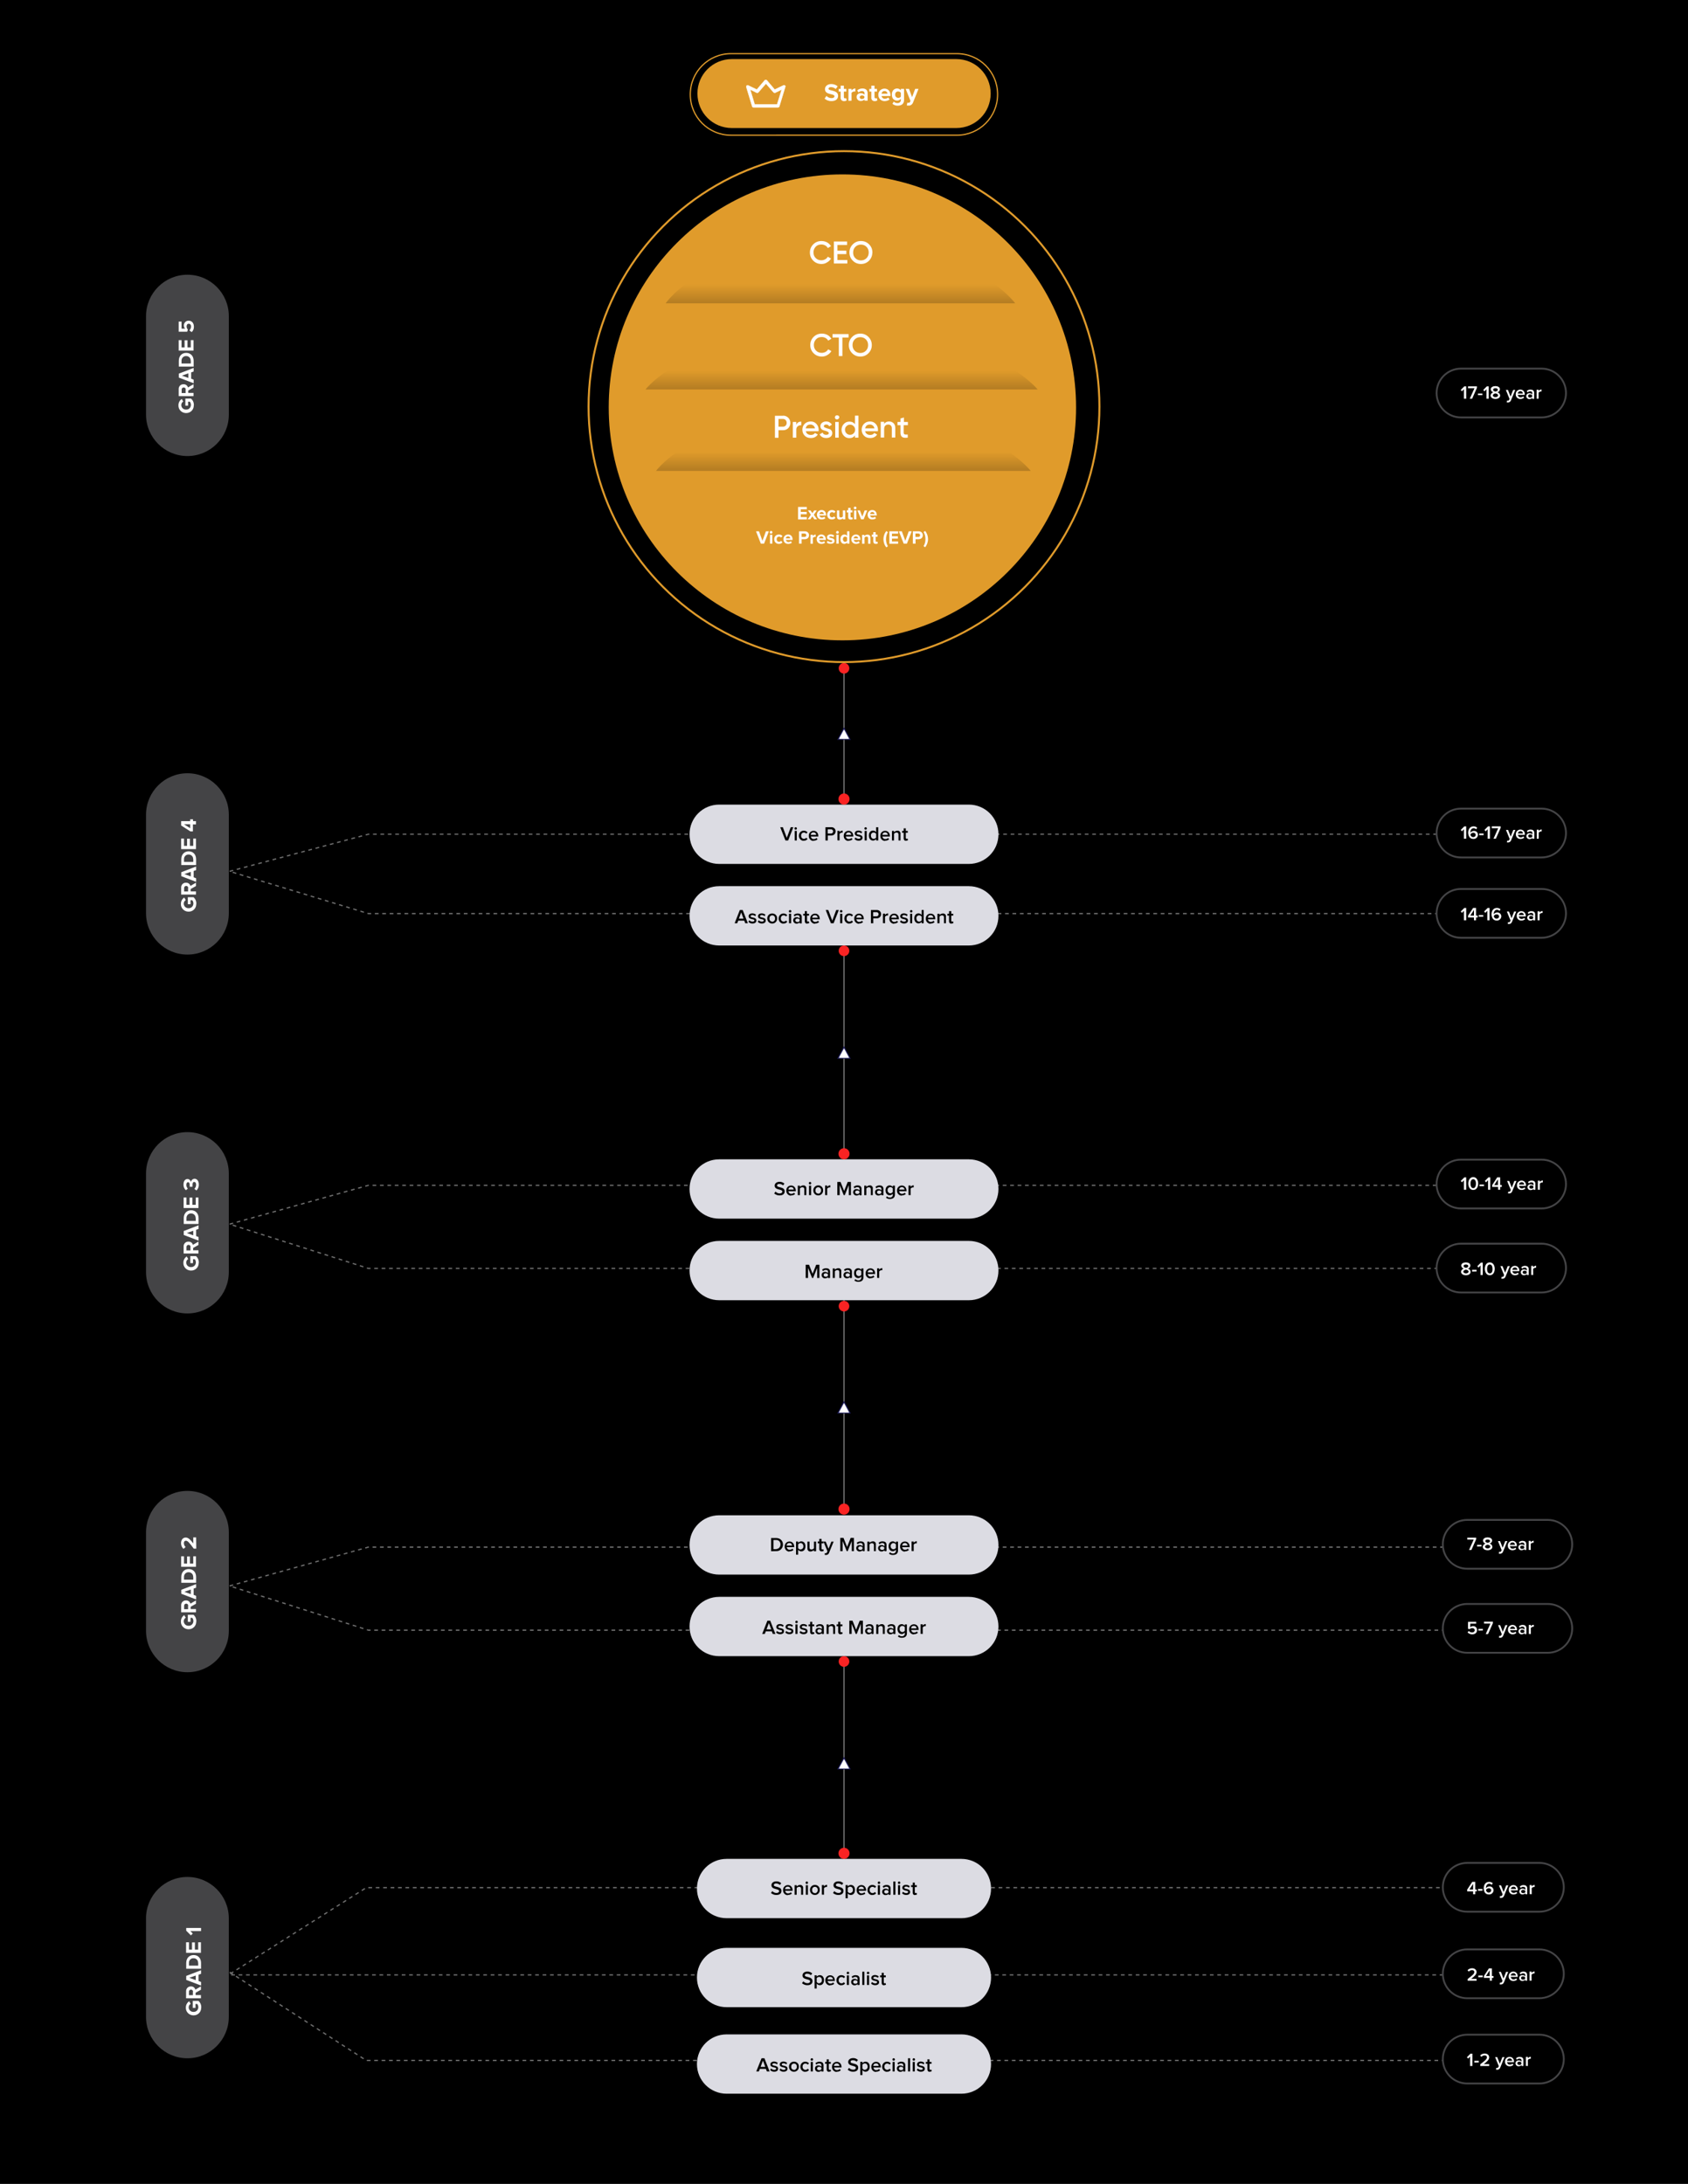
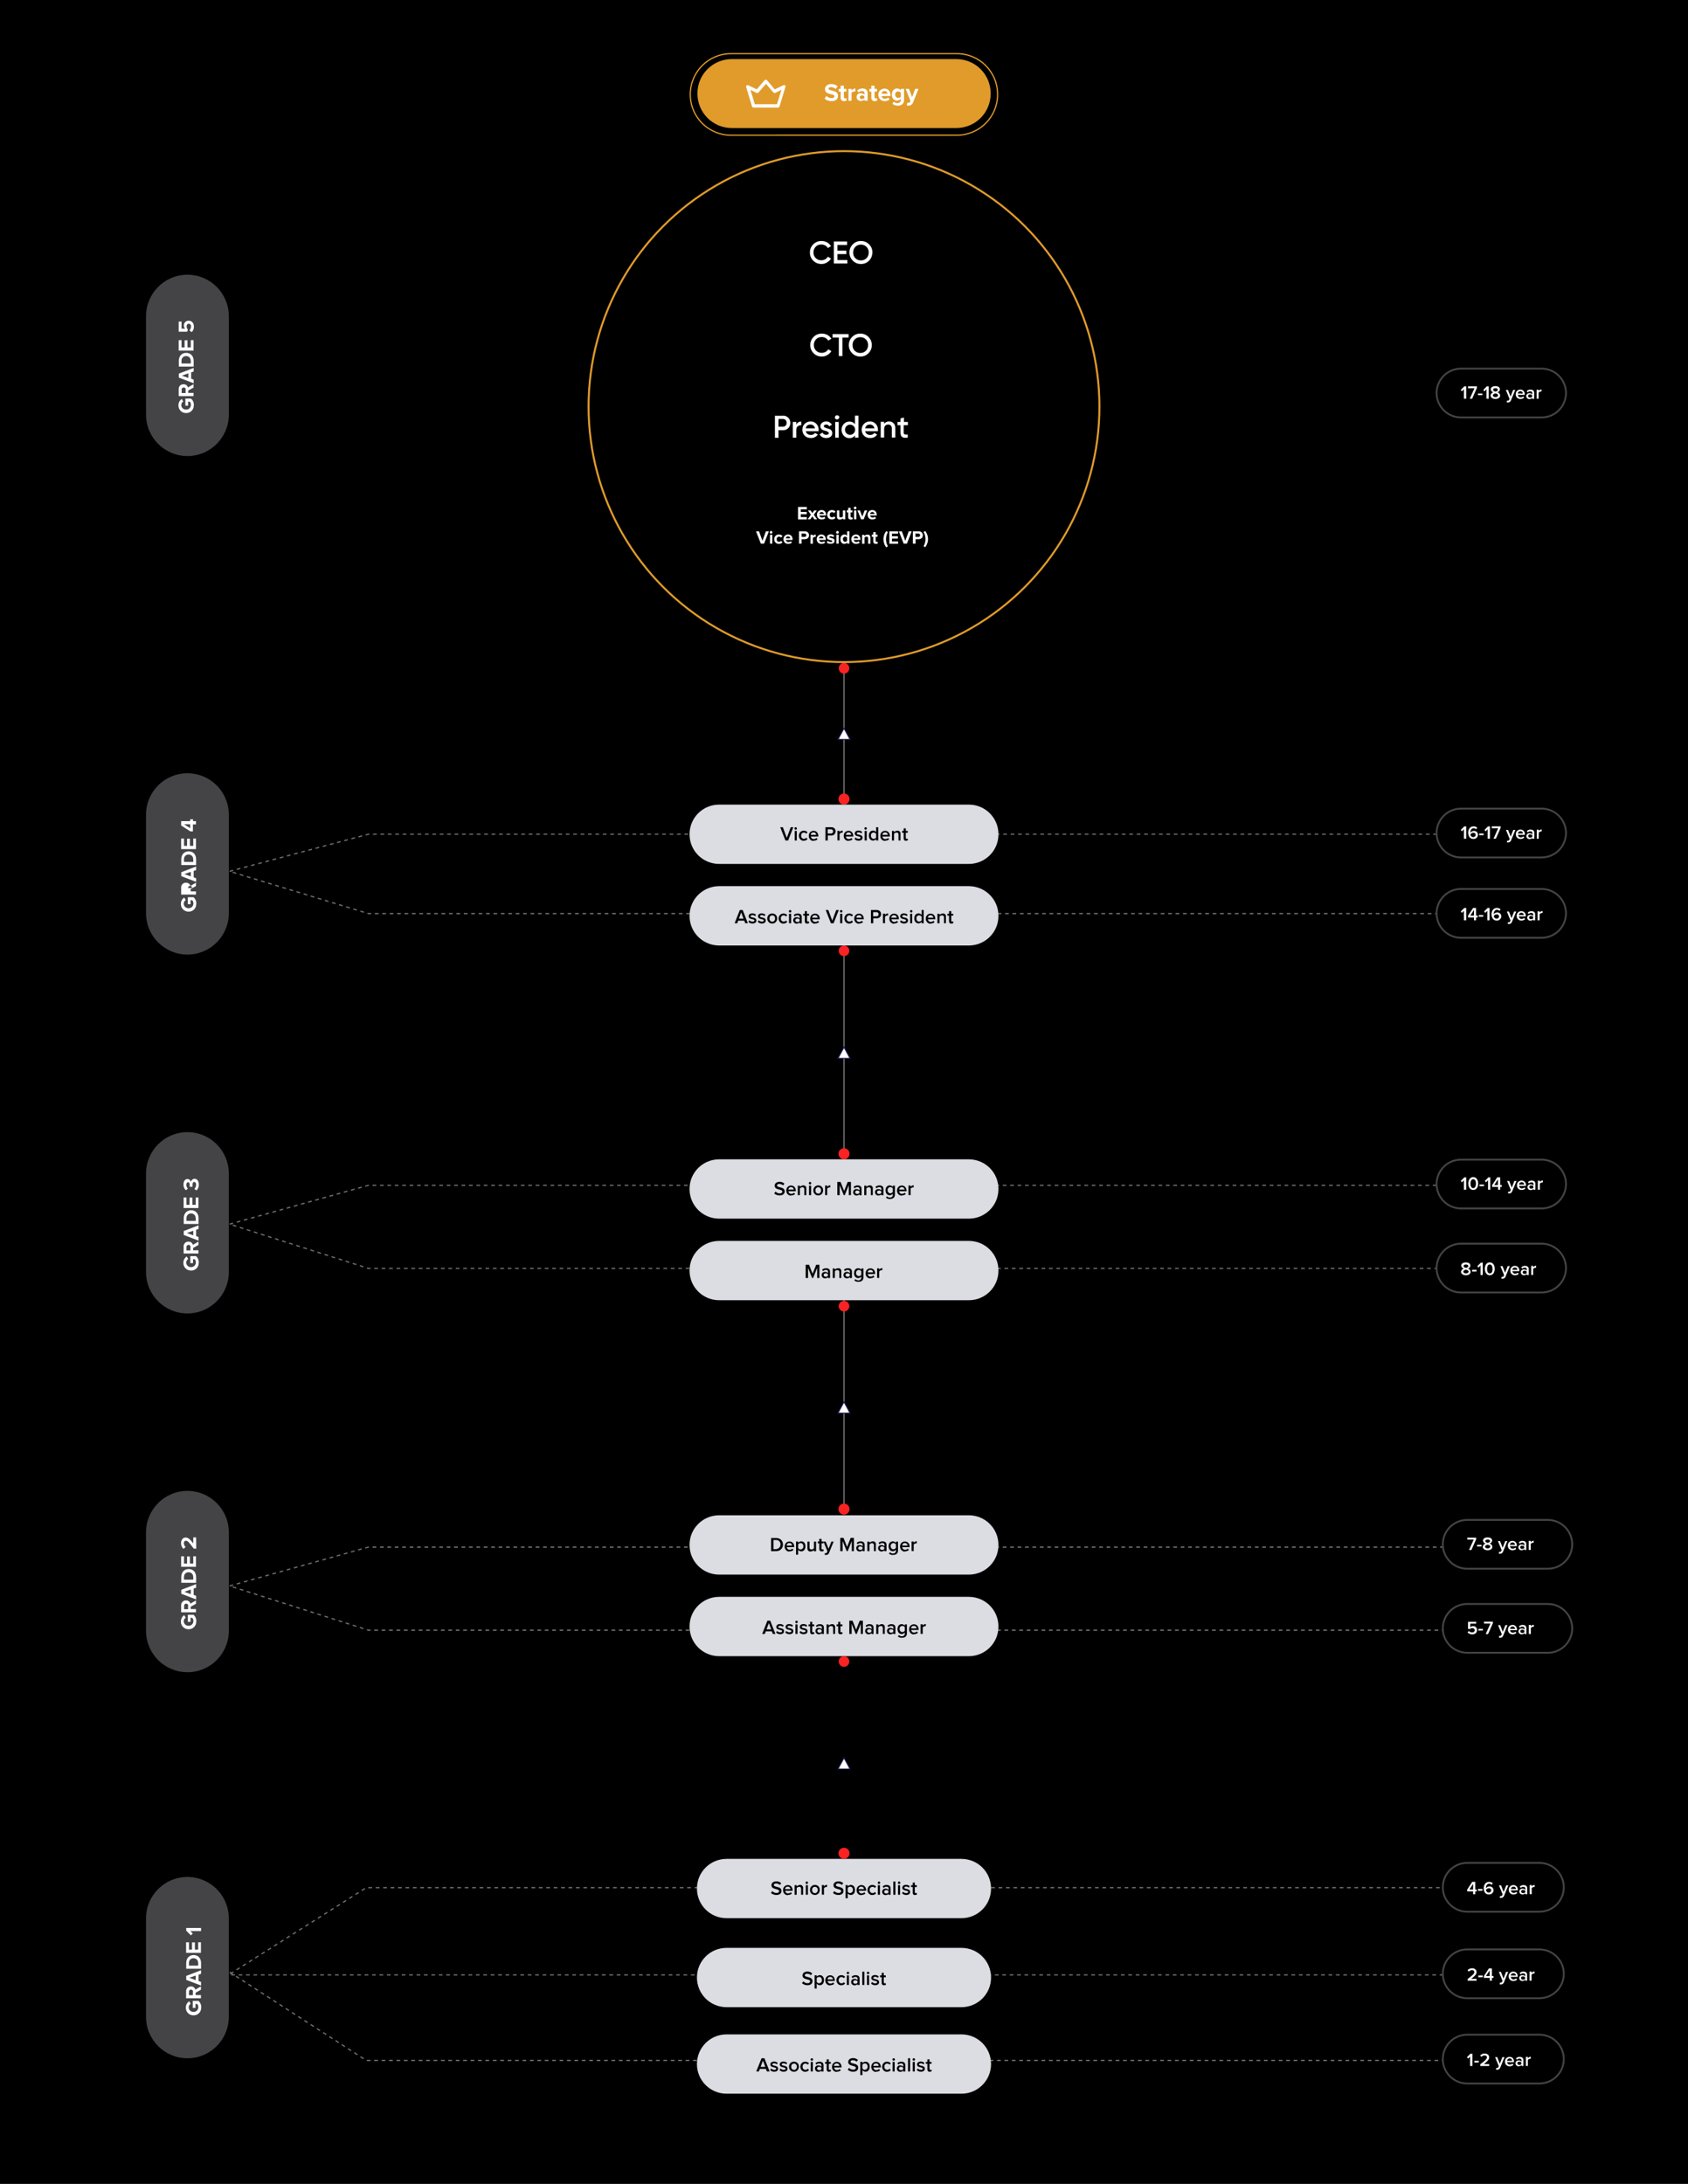
<svg xmlns="http://www.w3.org/2000/svg" version="1.1" id="Layer_1" x="0px" y="0px" viewBox="0 0 1366 1767" style="enable-background:new 0 0 1366 1767;" xml:space="preserve">
  <style type="text/css">
	.st0{fill:none;stroke:#707070;}
	.st1{fill:#444446;}
	.st2{fill:#FFFFFF;}
	.st3{stroke:#444446;stroke-miterlimit:10;}
	.st4{fill:none;stroke:#707070;stroke-dasharray:3,3;}
	.st5{fill:#DCDCE3;}
	.st6{fill:#1E1D5B;}
	.st7{fill:#F92323;}
	.st8{fill:#E09B2B;}
	.st9{fill:url(#Path_140_00000053540079864556771210000009806948472644834987_);}
	.st10{fill:url(#Path_142_00000099626313149679696440000015752698976828500146_);}
	.st11{fill:none;stroke:#E09B2B;stroke-miterlimit:10;}
	.st12{enable-background:new    ;}
	.st13{fill:#FFFDFD;}
	.st14{fill:url(#Path_141_00000047774386159163734180000010426371456206133168_);}
	.st15{fill:none;}
	.st16{fill:#FFFFFF;stroke:#FFFFFF;stroke-width:0.2;}
</style>
  <rect id="Rectangle_3" y="0" width="1366" height="1767" />
  <path id="Path_212" class="st0" d="M683,536v115" />
  <path id="Path_226" class="st0" d="M683,765v173" />
  <path id="Path_227" class="st0" d="M683,1052v173" />
-   <path id="Path_228" class="st0" d="M683,1340v173" />
  <g id="Rectangle_760" transform="translate(115.176 500.284)">
    <path class="st1" d="M36.5-278L36.5-278C55-278,70-263,70-244.5v79.7c0,18.5-15,33.5-33.5,33.5l0,0C18-131.3,3-146.3,3-164.8v-79.7   C3-263,18-278,36.5-278z" />
    <path class="st1" d="M36.5-277.5L36.5-277.5c18.2,0,33,14.8,33,33v79.7c0,18.2-14.8,33-33,33l0,0c-18.2,0-33-14.8-33-33v-79.7   C3.5-262.7,18.3-277.5,36.5-277.5z" />
  </g>
  <g id="Rectangle_762" transform="translate(116.172 903.643)">
    <path class="st1" d="M35.5-278L35.5-278C54-278,69-263,69-244.5v79.7c0,18.5-15,33.5-33.5,33.5l0,0C17-131.3,2-146.3,2-164.8v-79.7   C2-263,17-278,35.5-278z" />
    <path class="st1" d="M35.5-277.5L35.5-277.5c18.2,0,33,14.8,33,33v79.7c0,18.2-14.8,33-33,33l0,0c-18.2,0-33-14.8-33-33v-79.7   C2.5-262.7,17.3-277.5,35.5-277.5z" />
  </g>
  <g id="Rectangle_763" transform="translate(116.172 1484.285)">
    <path class="st1" d="M35.5-278L35.5-278C54-278,69-263,69-244.5v79.7c0,18.5-15,33.5-33.5,33.5l0,0C17-131.3,2-146.3,2-164.8v-79.7   C2-263,17-278,35.5-278z" />
    <path class="st1" d="M35.5-277.5L35.5-277.5c18.2,0,33,14.8,33,33v79.7c0,18.2-14.8,33-33,33l0,0c-18.2,0-33-14.8-33-33v-79.7   C2.5-262.7,17.3-277.5,35.5-277.5z" />
  </g>
  <g id="Rectangle_764" transform="translate(118.168 1194)">
    <path class="st1" d="M33.5-278L33.5-278C52-278,67-263,67-244.5v79.7c0,18.5-15,33.5-33.5,33.5l0,0C15-131.3,0-146.3,0-164.8v-79.7   C0-263,15-278,33.5-278z" />
    <path class="st1" d="M33.5-277.5L33.5-277.5c18.2,0,33,14.8,33,33v79.7c0,18.2-14.8,33-33,33l0,0c-18.2,0-33-14.8-33-33v-79.7   C0.5-262.7,15.3-277.5,33.5-277.5z" />
  </g>
  <g id="Rectangle_765" transform="translate(120.164 1796.632)">
    <path class="st1" d="M31.5-278L31.5-278C50-278,65-263,65-244.5v79.7c0,18.5-15,33.5-33.5,33.5l0,0C13-131.3-2-146.3-2-164.8v-79.7   C-2-263,13-278,31.5-278z" />
    <path class="st1" d="M31.5-277.5L31.5-277.5c18.2,0,33,14.8,33,33v79.7c0,18.2-14.8,33-33,33l0,0c-18.2,0-33-14.8-33-33v-79.7   C-1.5-262.7,13.3-277.5,31.5-277.5z" />
  </g>
  <path id="Grade_5" class="st2" d="M156.9,327.6c0-2-0.8-3.8-2.3-5.1H150v5.7h2.2V325h1.4c0.6,0.7,0.9,1.6,0.9,2.6  c0,2.1-1.6,3.8-3.7,3.8c-0.1,0-0.2,0-0.2,0c-2.1,0.1-3.8-1.5-3.9-3.5c0-0.1,0-0.2,0-0.2c0-1.2,0.6-2.2,1.6-2.8l-1.2-2.1  c-1.7,1.1-2.7,3-2.7,5c-0.2,3.4,2.4,6.2,5.8,6.4c0.1,0,0.3,0,0.4,0c3.4,0.1,6.2-2.6,6.2-6C156.9,327.9,156.9,327.8,156.9,327.6z   M156.7,310.8l-4.6,2.7c-0.4-1.6-1.9-2.7-3.6-2.6c-2.1-0.1-3.8,1.5-3.9,3.6c0,0.1,0,0.3,0,0.4v5.6h12v-2.6h-4.3V316l4.3-2.4v-2.8  L156.7,310.8L156.7,310.8z M150.2,315.3v2.7H147v-2.7c-0.1-0.9,0.6-1.7,1.5-1.8c0.1,0,0.1,0,0.2,0c0.9,0,1.6,0.7,1.6,1.6  C150.2,315.1,150.2,315.2,150.2,315.3z M156.7,297.7l-12,4.6v3.2l12,4.6v-2.9l-2-0.8v-5.1l2-0.7V297.7z M152.4,302.1v3.7l-5.2-1.9  L152.4,302.1z M156.7,291.9c0-3.8-2.4-6.4-6-6.4s-6,2.6-6,6.4v4.7h12V291.9z M154.4,291.9v2.2h-7.5v-2.2c-0.1-1.9,1.3-3.6,3.2-3.8  c0.2,0,0.3,0,0.5,0c2-0.1,3.7,1.5,3.7,3.4C154.4,291.7,154.4,291.8,154.4,291.9z M156.7,275.2h-2.3v5.9h-2.7v-5.8h-2.3v5.8h-2.5  v-5.9h-2.3v8.5h12v-8.5H156.7z M156.9,264.3c0-2.9-1.6-4.8-4.2-4.8c-2.1-0.1-3.8,1.5-3.9,3.6c0,0.1,0,0.2,0,0.2c0,1,0.3,1.9,1,2.6  h-2.9v-5.7h-2.3v8.2h6.9l0.5-1.8c-0.7-0.7-1-1.6-1-2.5c0-1.4,0.7-2.2,1.8-2.2c1,0,1.8,0.8,1.8,2.2c0,1.2-0.5,2.4-1.3,3.2l1.8,1.4  C156.3,267.7,157,266,156.9,264.3z" />
-   <path id="Grade_4" class="st2" d="M158.9,731c0-2-0.8-3.8-2.3-5.1H152v5.7h2.2v-3.2h1.4c0.6,0.7,0.9,1.6,0.9,2.6  c0,2.1-1.6,3.8-3.7,3.8c-0.1,0-0.2,0-0.2,0c-2.1,0.1-3.8-1.5-3.9-3.5c0-0.1,0-0.2,0-0.2c0-1.2,0.6-2.2,1.6-2.8l-1.2-2.1  c-1.7,1.1-2.7,3-2.7,5c-0.2,3.4,2.4,6.2,5.8,6.4c0.1,0,0.3,0,0.4,0c3.4,0.1,6.2-2.6,6.2-6C158.9,731.3,158.9,731.1,158.9,731z   M158.7,714.1l-4.6,2.7c-0.4-1.6-1.9-2.7-3.6-2.6c-2.1-0.1-3.8,1.5-3.9,3.6c0,0.1,0,0.3,0,0.4v5.6h12v-2.6h-4.3v-1.9l4.3-2.4v-2.8  H158.7z M152.2,718.6v2.7H149v-2.7c-0.1-0.9,0.6-1.7,1.5-1.8c0.1,0,0.1,0,0.2,0c0.9,0,1.6,0.7,1.6,1.6  C152.2,718.5,152.2,718.6,152.2,718.6z M158.7,701.1l-12,4.6v3.2l12,4.6v-2.9l-2-0.8v-5.1l2-0.7V701.1z M154.4,705.4v3.7l-5.2-1.9  L154.4,705.4z M158.7,695.2c0-3.8-2.4-6.4-6-6.4s-6,2.6-6,6.4v4.7h12V695.2z M156.4,695.2v2.2h-7.5v-2.2c-0.1-1.9,1.3-3.6,3.2-3.8  c0.2,0,0.3,0,0.5,0c2-0.1,3.7,1.5,3.7,3.4C156.4,695,156.4,695.1,156.4,695.2z M158.7,678.5h-2.3v5.9h-2.7v-5.8h-2.3v5.8h-2.5v-5.9  h-2.3v8.5h12v-8.5H158.7z M158.7,664.4h-2.5v-1.5h-2.3v1.5h-7.3v3.5l7.5,4.8h2V667h2.5v-2.6H158.7z M153.9,666.9v3.2l-5-3.2H153.9z" />
+   <path id="Grade_4" class="st2" d="M158.9,731c0-2-0.8-3.8-2.3-5.1H152v5.7h2.2v-3.2h1.4c0.6,0.7,0.9,1.6,0.9,2.6  c0,2.1-1.6,3.8-3.7,3.8c-0.1,0-0.2,0-0.2,0c-2.1,0.1-3.8-1.5-3.9-3.5c0-0.1,0-0.2,0-0.2c0-1.2,0.6-2.2,1.6-2.8l-1.2-2.1  c-1.7,1.1-2.7,3-2.7,5c-0.2,3.4,2.4,6.2,5.8,6.4c0.1,0,0.3,0,0.4,0c3.4,0.1,6.2-2.6,6.2-6C158.9,731.3,158.9,731.1,158.9,731z   M158.7,714.1l-4.6,2.7c-0.4-1.6-1.9-2.7-3.6-2.6c-2.1-0.1-3.8,1.5-3.9,3.6c0,0.1,0,0.3,0,0.4v5.6h12v-2.6h-4.3v-1.9l4.3-2.4v-2.8  H158.7z M152.2,718.6v2.7v-2.7c-0.1-0.9,0.6-1.7,1.5-1.8c0.1,0,0.1,0,0.2,0c0.9,0,1.6,0.7,1.6,1.6  C152.2,718.5,152.2,718.6,152.2,718.6z M158.7,701.1l-12,4.6v3.2l12,4.6v-2.9l-2-0.8v-5.1l2-0.7V701.1z M154.4,705.4v3.7l-5.2-1.9  L154.4,705.4z M158.7,695.2c0-3.8-2.4-6.4-6-6.4s-6,2.6-6,6.4v4.7h12V695.2z M156.4,695.2v2.2h-7.5v-2.2c-0.1-1.9,1.3-3.6,3.2-3.8  c0.2,0,0.3,0,0.5,0c2-0.1,3.7,1.5,3.7,3.4C156.4,695,156.4,695.1,156.4,695.2z M158.7,678.5h-2.3v5.9h-2.7v-5.8h-2.3v5.8h-2.5v-5.9  h-2.3v8.5h12v-8.5H158.7z M158.7,664.4h-2.5v-1.5h-2.3v1.5h-7.3v3.5l7.5,4.8h2V667h2.5v-2.6H158.7z M153.9,666.9v3.2l-5-3.2H153.9z" />
  <path id="Grade_2" class="st2" d="M158.9,1311.6c0-2-0.8-3.8-2.3-5.1H152v5.7h2.2v-3.2h1.4c0.6,0.7,0.9,1.6,0.9,2.6  c0,2.1-1.6,3.8-3.7,3.8c-0.1,0-0.2,0-0.2,0c-2.1,0.1-3.8-1.5-3.9-3.5c0-0.1,0-0.2,0-0.2c0-1.2,0.6-2.2,1.6-2.8l-1.2-2.1  c-1.7,1.1-2.7,3-2.7,5c-0.2,3.4,2.4,6.2,5.8,6.4c0.1,0,0.3,0,0.4,0c3.4,0.1,6.2-2.6,6.2-6C158.9,1311.9,158.9,1311.8,158.9,1311.6z   M158.7,1294.8l-4.6,2.7c-0.4-1.6-1.9-2.7-3.6-2.6c-2.1-0.1-3.8,1.5-3.9,3.6c0,0.1,0,0.3,0,0.4v5.6h12v-2.6h-4.3v-1.9l4.3-2.4v-2.8  L158.7,1294.8L158.7,1294.8z M152.2,1299.3v2.7H149v-2.7c-0.1-0.9,0.6-1.7,1.5-1.8c0.1,0,0.1,0,0.2,0c0.9,0,1.6,0.7,1.6,1.6  C152.2,1299.1,152.2,1299.2,152.2,1299.3z M158.7,1281.7l-12,4.6v3.2l12,4.6v-2.9l-2-0.8v-5.1l2-0.7V1281.7z M154.4,1286.1v3.7  l-5.2-1.9L154.4,1286.1z M158.7,1275.9c0-3.8-2.4-6.4-6-6.4s-6,2.6-6,6.4v4.7h12V1275.9z M156.4,1275.9v2.2h-7.5v-2.2  c-0.1-1.9,1.3-3.6,3.2-3.8c0.2,0,0.3,0,0.5,0c2-0.1,3.7,1.5,3.7,3.4C156.4,1275.7,156.4,1275.8,156.4,1275.9z M158.7,1259.2h-2.3  v5.9h-2.7v-5.8h-2.3v5.8h-2.5v-5.9h-2.3v8.5h12v-8.5H158.7z M158.7,1243.9h-2.3v4.9c-2.3-3.1-4.1-4.8-6.1-4.8c-2.4,0-3.8,2-3.8,4.6  c0,1.8,0.7,3.4,2,4.6l1.7-1.5c-0.9-0.8-1.4-2-1.4-3.2c0-1,0.5-1.9,1.6-1.9c1.5,0,2.7,1.4,6.4,6.4h2L158.7,1243.9L158.7,1243.9z" />
  <path id="Grade_3" class="st2" d="M160.9,1021.4c0-2-0.8-3.8-2.3-5.1H154v5.7h2.2v-3.2h1.4c0.6,0.7,0.9,1.6,0.9,2.6  c0,2.1-1.6,3.8-3.7,3.8c-0.1,0-0.2,0-0.2,0c-2.1,0.1-3.8-1.5-3.9-3.5c0-0.1,0-0.2,0-0.2c0-1.2,0.6-2.2,1.6-2.8l-1.2-2.1  c-1.7,1.1-2.7,3-2.7,5c-0.2,3.4,2.4,6.2,5.8,6.4c0.1,0,0.3,0,0.4,0c3.4,0.1,6.2-2.6,6.2-6C160.9,1021.6,160.9,1021.5,160.9,1021.4z   M160.7,1004.5l-4.6,2.7c-0.4-1.6-1.9-2.7-3.6-2.6c-2.1-0.1-3.8,1.5-3.9,3.6c0,0.1,0,0.3,0,0.4v5.6h12v-2.6h-4.3v-1.9l4.3-2.4v-2.8  H160.7z M154.1,1009v2.7h-3.2v-2.7c-0.1-0.9,0.6-1.7,1.5-1.8c0.1,0,0.1,0,0.2,0c0.9,0,1.6,0.7,1.6,1.6  C154.2,1008.9,154.2,1008.9,154.1,1009z M160.7,991.4l-12,4.6v3.2l12,4.6v-2.9l-2-0.8V995l2-0.7V991.4z M156.4,995.8v3.7l-5.2-1.9  L156.4,995.8z M160.7,985.6c0-3.8-2.4-6.4-6-6.4s-6,2.6-6,6.4v4.7h12V985.6z M158.4,985.6v2.2h-7.5v-2.2c-0.1-1.9,1.3-3.6,3.2-3.8  c0.2,0,0.3,0,0.5,0c2-0.1,3.7,1.5,3.7,3.4C158.4,985.4,158.4,985.5,158.4,985.6z M160.7,968.9h-2.3v5.9h-2.7V969h-2.3v5.8h-2.5v-5.9  h-2.3v8.5h12v-8.5L160.7,968.9L160.7,968.9z M160.9,958.4c0-2.9-1.5-4.7-3.5-4.7c-1.5,0.1-2.8,1.3-2.9,2.8c-0.2-1.4-1.3-2.5-2.7-2.6  c-2,0-3.3,1.7-3.3,4.5c-0.1,1.7,0.6,3.4,1.9,4.6l1.6-1.3c-0.8-0.8-1.2-1.9-1.2-3c0-1.3,0.5-2.2,1.4-2.2s1.3,0.9,1.3,2.2  c0,0.5,0,1.3,0,1.5h2.3c0-0.2,0-1,0-1.5c0-1.7,0.4-2.4,1.4-2.4c0.9,0,1.5,0.8,1.5,2.3c0,1.2-0.5,2.4-1.4,3.3l1.7,1.3  C160.3,961.9,161,960.2,160.9,958.4z" />
  <path id="Grade_1" class="st2" d="M162.9,1624c0-2-0.8-3.8-2.3-5.1H156v5.7h2.2v-3.2h1.4c0.6,0.7,0.9,1.6,0.9,2.6  c0,2.1-1.6,3.8-3.7,3.8c-0.1,0-0.2,0-0.2,0c-2.1,0.1-3.8-1.5-3.9-3.5c0-0.1,0-0.2,0-0.2c0-1.2,0.6-2.2,1.6-2.8l-1.2-2.1  c-1.7,1.1-2.7,3-2.7,5c-0.2,3.4,2.4,6.2,5.8,6.4c0.1,0,0.3,0,0.4,0c3.4,0.1,6.2-2.6,6.2-6C162.9,1624.3,162.9,1624.1,162.9,1624z   M162.7,1607.1l-4.6,2.7c-0.4-1.6-1.9-2.7-3.6-2.6c-2.1-0.1-3.8,1.5-3.9,3.6c0,0.1,0,0.3,0,0.4v5.6h12v-2.6h-4.3v-1.9l4.3-2.4v-2.8  L162.7,1607.1L162.7,1607.1z M156.1,1611.6v2.7h-3.2v-2.7c-0.1-0.9,0.6-1.7,1.5-1.8c0.1,0,0.1,0,0.2,0c0.9,0,1.6,0.7,1.6,1.6  C156.2,1611.5,156.1,1611.5,156.1,1611.6z M162.7,1594.1l-12,4.6v3.2l12,4.6v-2.9l-2-0.8v-5.1l2-0.7V1594.1z M158.4,1598.4v3.7  l-5.2-1.9L158.4,1598.4z M162.7,1588.2c0-3.8-2.4-6.4-6-6.4s-6,2.6-6,6.4v4.7h12V1588.2z M160.4,1588.2v2.2h-7.5v-2.2  c-0.1-1.9,1.3-3.6,3.2-3.8c0.2,0,0.3,0,0.5,0c2-0.1,3.7,1.5,3.7,3.4C160.4,1588,160.4,1588.1,160.4,1588.2z M162.7,1571.5h-2.3v5.9  h-2.7v-5.8h-2.3v5.8h-2.5v-5.9h-2.3v8.5h12v-8.5H162.7z M162.7,1559.9h-12v2.2l3.8,3.8l1.5-1.5l-2-2h8.7V1559.9z" />
  <g id="Rectangle_778" transform="translate(1161.309 576)">
    <path class="st3" d="M21-278h65.2c11,0,20,9,20,20l0,0c0,11-9,20-20,20H21c-11,0-20-9-20-20l0,0C1-269,10-278,21-278z" />
    <path class="st3" d="M21-277.5h65.2c10.8,0,19.5,8.7,19.5,19.5l0,0c0,10.8-8.7,19.5-19.5,19.5H21c-10.8,0-19.5-8.7-19.5-19.5l0,0   C1.5-268.8,10.2-277.5,21-277.5z" />
  </g>
  <path id="_17-18_year" class="st2" d="M1186.5,322.6v-10h-1.5l-2.9,2.9l1,1.1l1.6-1.7v7.7H1186.5z M1191.3,322.6l3.9-8.8v-1.2h-7.2  v1.5h5.2l-3.8,8.5H1191.3z M1199.6,319.7v-1.3h-3.6v1.3H1199.6z M1204.7,322.6v-10h-1.5l-2.9,2.9l1,1.1l1.6-1.7v7.7H1204.7z   M1210.2,322.8c2,0,3.8-1,3.8-2.8c-0.1-1.3-1-2.3-2.3-2.6c1.2-0.2,2-1.2,2.1-2.4c0-1.9-1.9-2.6-3.7-2.6s-3.7,0.8-3.7,2.6  c0.1,1.2,0.9,2.1,2.1,2.4c-1.2,0.3-2.1,1.3-2.3,2.6C1206.4,321.9,1208.2,322.8,1210.2,322.8z M1210.2,316.8  c-0.6-0.1-1.9-0.5-1.9-1.4s0.8-1.3,1.9-1.3s1.9,0.5,1.9,1.3C1212.1,316.3,1210.8,316.7,1210.2,316.8z M1210.2,321.3  c-1.1,0-2.1-0.5-2.1-1.4c0-1,1.4-1.5,2.1-1.6c0.6,0.1,2.1,0.5,2.1,1.6C1212.3,320.7,1211.3,321.3,1210.2,321.3z M1219.3,325.5  c0.3,0.1,0.6,0.1,0.9,0.1c1.1,0.1,2.1-0.6,2.5-1.6l3.5-8.5h-1.7l-2.1,5.4l-2.1-5.4h-1.7l3,7.3l-0.4,0.8c-0.2,0.4-0.6,0.7-1.1,0.6  c-0.2,0-0.4,0-0.6-0.1L1219.3,325.5z M1230.5,322.8c1.1,0,2.1-0.4,2.9-1.1l-0.7-1c-0.6,0.5-1.3,0.8-2.1,0.8c-1.2,0.1-2.2-0.8-2.3-2  h5.6v-0.4c0-2.3-1.4-3.9-3.6-3.9c-2,0-3.7,1.6-3.7,3.6c0,0.1,0,0.1,0,0.2c-0.1,2,1.4,3.7,3.4,3.8  C1230.3,322.8,1230.4,322.8,1230.5,322.8z M1232.4,318.4h-4.1c0-1.1,0.9-1.9,2-1.9C1231.4,316.4,1232.3,317.3,1232.4,318.4  L1232.4,318.4z M1241.5,322.6v-4.8c0-1.9-1.4-2.6-3-2.6c-1.1,0-2.2,0.4-3,1.2l0.7,1.1c0.6-0.6,1.3-0.9,2.1-0.9c1,0,1.7,0.5,1.7,1.4  v1.1c-0.6-0.6-1.5-1-2.4-0.9c-1.3-0.1-2.4,0.9-2.5,2.1c0,0.1,0,0.2,0,0.2c0,1.3,1.1,2.4,2.4,2.4h0.1c0.9,0,1.8-0.3,2.4-1v0.8h1.5  L1241.5,322.6L1241.5,322.6z M1238.2,321.7c-0.8,0.1-1.5-0.4-1.6-1.2v-0.1c0-0.8,0.7-1.4,1.5-1.3h0.1c0.7,0,1.3,0.2,1.7,0.8v1.1  C1239.5,321.5,1238.9,321.8,1238.2,321.7z M1245.1,322.6v-4.9c0.4-0.6,1.1-0.9,1.9-1c0.2,0,0.3,0,0.5,0v-1.6c-0.9,0-1.8,0.5-2.4,1.2  v-1h-1.6v7.3H1245.1z" />
  <path id="Path_205" class="st4" d="M185.9,1595.7l110.5,71.4h914.1" />
  <path id="Path_204" class="st4" d="M187.1,1597.9h1023.4" />
  <path id="Path_203" class="st4" d="M186.3,1597l110.1-69.7h914.1" />
  <g id="Rectangle_757" transform="translate(569 1782)">
    <path class="st5" d="M19-278h190c13.3,0,24,10.7,24,24l0,0c0,13.3-10.7,24-24,24H19c-13.3,0-24-10.7-24-24l0,0   C-5-267.3,5.7-278,19-278z" />
    <path class="st5" d="M19-277.5h190c13,0,23.5,10.5,23.5,23.5l0,0c0,13-10.5,23.5-23.5,23.5H19C6-230.5-4.5-241-4.5-254l0,0   C-4.5-267,6-277.5,19-277.5z" />
  </g>
  <path id="Senior_Specialist" d="M628.3,1533.2c2.9,0,4.1-1.5,4.1-3.3c0-4-6.2-2.7-6.2-4.7c0-0.8,0.7-1.3,1.8-1.3  c1.2,0,2.3,0.4,3.1,1.2l1.1-1.4c-1.1-1-2.5-1.6-4-1.5c-2.4,0-3.9,1.4-3.9,3.1c0,3.9,6.2,2.5,6.2,4.8c0,0.7-0.6,1.5-2.1,1.5  c-1.3,0-2.5-0.5-3.4-1.5l-1.1,1.5C625.1,1532.6,626.7,1533.3,628.3,1533.2z M637.7,1533.2c1.2,0,2.3-0.4,3.1-1.1l-0.8-1.1  c-0.6,0.6-1.4,0.9-2.2,0.9c-1.3,0.1-2.3-0.9-2.4-2.1h6v-0.4c0-2.4-1.5-4.2-3.8-4.2c-2.2,0-3.9,1.7-3.9,3.9c0,0.1,0,0.1,0,0.2  c-0.1,2.1,1.5,4,3.7,4.1C637.4,1533.2,637.5,1533.2,637.7,1533.2z M639.7,1528.5h-4.4c0-1.2,1-2.1,2.2-2  C638.7,1526.4,639.6,1527.3,639.7,1528.5C639.7,1528.4,639.7,1528.5,639.7,1528.5L639.7,1528.5z M649.9,1533v-5.4  c0.2-1.2-0.7-2.3-1.9-2.5c-0.2,0-0.4,0-0.6,0c-1,0-2,0.5-2.7,1.2v-1H643v7.7h1.7v-5.4c0.5-0.6,1.2-1,2-1c0.9,0,1.6,0.4,1.6,1.6v4.8  L649.9,1533L649.9,1533z M652.9,1524.3c0.6,0,1-0.5,1-1l0,0c0-0.6-0.5-1-1-1l0,0c-0.6,0-1,0.5-1,1l0,0  C651.9,1523.9,652.4,1524.3,652.9,1524.3L652.9,1524.3z M653.8,1533v-7.7h-1.7v7.7H653.8z M659.4,1533.2c2.1,0.1,3.9-1.6,4-3.8  c0-0.1,0-0.2,0-0.3c0.1-2.1-1.5-3.9-3.6-4c-0.1,0-0.2,0-0.3,0c-2.1-0.1-3.9,1.6-4,3.7c0,0.1,0,0.2,0,0.3c-0.1,2.1,1.5,4,3.7,4.1  C659.2,1533.2,659.3,1533.2,659.4,1533.2z M659.4,1531.7c-1.3,0-2.3-1.1-2.2-2.4c0-0.1,0-0.1,0-0.2c-0.1-1.3,0.8-2.4,2.1-2.5  c0.1,0,0.1,0,0.2,0c1.3,0,2.3,1.1,2.2,2.4c0,0.1,0,0.1,0,0.2c0.1,1.3-0.8,2.4-2,2.6C659.6,1531.7,659.5,1531.7,659.4,1531.7  L659.4,1531.7z M666.8,1533v-5.3c0.5-0.6,1.2-1,2-1c0.2,0,0.3,0,0.5,0v-1.7c-1,0-1.9,0.5-2.5,1.3v-1.1h-1.7v7.7L666.8,1533  L666.8,1533z M678.5,1533.2c2.9,0,4.1-1.5,4.1-3.3c0-4-6.2-2.7-6.2-4.7c0-0.8,0.7-1.3,1.8-1.3c1.2,0,2.3,0.4,3.1,1.2l1.1-1.4  c-1.1-1-2.5-1.6-4-1.5c-2.4,0-3.9,1.4-3.9,3.1c0,3.9,6.2,2.5,6.2,4.8c0,0.7-0.6,1.5-2.1,1.5c-1.3,0-2.5-0.5-3.4-1.5l-1.1,1.5  C675.3,1532.6,676.9,1533.3,678.5,1533.2z M688.5,1533.2c2,0,3.4-1.5,3.4-4.1c0-2.5-1.4-4-3.4-4c-1,0-1.9,0.5-2.5,1.2v-1.1h-1.7  v10.7h1.7v-4C686.6,1532.7,687.5,1533.2,688.5,1533.2z M688,1531.7c-0.8,0-1.5-0.4-2-1.1v-3.1c0.5-0.6,1.2-1,2-1  c1.3,0,2.2,1.1,2.2,2.3c0,0.1,0,0.2,0,0.2c0.2,1.3-0.7,2.4-2,2.6C688.1,1531.7,688,1531.7,688,1531.7z M697.2,1533.2  c1.2,0,2.3-0.4,3.1-1.1l-0.8-1.1c-0.6,0.6-1.4,0.9-2.2,0.9c-1.3,0.1-2.3-0.9-2.4-2.1h6v-0.4c0-2.4-1.5-4.2-3.8-4.2  c-2.2,0-3.9,1.7-3.9,3.9c0,0.1,0,0.1,0,0.2c-0.1,2.1,1.5,4,3.7,4.1C696.9,1533.2,697,1533.2,697.2,1533.2z M699.2,1528.5h-4.4  c0-1.2,1-2.1,2.2-2C698.2,1526.4,699.1,1527.3,699.2,1528.5C699.2,1528.4,699.2,1528.5,699.2,1528.5L699.2,1528.5z M706,1533.2  c1.2,0.1,2.3-0.5,3-1.4l-1.1-1c-0.4,0.6-1.1,0.9-1.8,0.9c-1.3,0-2.4-1.1-2.3-2.4c0-0.1,0-0.1,0-0.2c-0.1-1.3,0.8-2.4,2.1-2.5  c0.1,0,0.1,0,0.2,0c0.7,0,1.4,0.3,1.8,0.9l1.1-1c-0.7-0.9-1.8-1.4-3-1.4c-2.1-0.1-3.9,1.6-4,3.8c0,0.1,0,0.2,0,0.3  c-0.1,2.1,1.6,4,3.7,4.1C705.8,1533.2,705.9,1533.2,706,1533.2z M711.3,1524.3c0.6,0,1-0.5,1-1l0,0c0-0.6-0.5-1-1-1l0,0  c-0.6,0-1,0.5-1,1l0,0C710.3,1523.9,710.7,1524.3,711.3,1524.3L711.3,1524.3L711.3,1524.3z M712.1,1533v-7.7h-1.7v7.7H712.1z   M720.7,1533v-5.1c0-2.1-1.5-2.8-3.2-2.8c-1.2,0-2.4,0.4-3.2,1.2l0.7,1.2c0.6-0.6,1.4-1,2.3-1c1.1,0,1.8,0.5,1.8,1.4v1.2  c-0.7-0.7-1.6-1.1-2.5-1c-1.4-0.1-2.6,0.9-2.7,2.3c0,0.1,0,0.2,0,0.3c0,1.4,1.2,2.6,2.6,2.6h0.1c0.9,0,1.9-0.3,2.5-1v0.8L720.7,1533  L720.7,1533z M717.2,1532c-0.8,0.1-1.6-0.5-1.7-1.3v-0.1c0-0.8,0.8-1.4,1.6-1.4h0.1c0.7,0,1.4,0.3,1.8,0.8v1.2  C718.6,1531.8,717.9,1532.1,717.2,1532z M724.6,1533v-10.7h-1.7v10.7H724.6z M727.6,1524.3c0.6,0,1-0.5,1-1l0,0c0-0.6-0.5-1-1-1l0,0  c-0.6,0-1,0.5-1,1l0,0C726.6,1523.9,727,1524.3,727.6,1524.3L727.6,1524.3z M728.4,1533v-7.7h-1.7v7.7H728.4z M733.3,1533.2  c2.1,0,3.2-1,3.2-2.4c0-3.1-4.7-2-4.7-3.4c0-0.5,0.5-1,1.4-1s1.7,0.3,2.3,0.9l0.7-1.2c-0.8-0.7-1.9-1.1-3-1.1c-2,0-3,1.1-3,2.3  c0,3,4.7,1.9,4.7,3.4c0,0.6-0.5,1-1.5,1s-1.9-0.4-2.6-1.1l-0.8,1.2C730.9,1532.8,732,1533.2,733.3,1533.2z M740.5,1533.2  c0.6,0,1.1-0.1,1.6-0.5l-0.4-1.3c-0.2,0.2-0.5,0.3-0.7,0.3c-0.5,0-0.7-0.4-0.7-0.9v-4h1.6v-1.5h-1.6v-2.1h-1.7v2.1h-1.3v1.5h1.3v4.5  c-0.1,1,0.6,1.9,1.5,2C740.2,1533.2,740.3,1533.2,740.5,1533.2z" />
  <g id="Rectangle_756" transform="translate(569 1854)">
    <path class="st5" d="M19-278h190c13.3,0,24,10.7,24,24l0,0c0,13.3-10.7,24-24,24H19c-13.3,0-24-10.7-24-24l0,0   C-5-267.3,5.7-278,19-278z" />
    <path class="st5" d="M19-277.5h190c13,0,23.5,10.5,23.5,23.5l0,0c0,13-10.5,23.5-23.5,23.5H19C6-230.5-4.5-241-4.5-254l0,0   C-4.5-267,6-277.5,19-277.5z" />
  </g>
  <path id="Specialist" d="M653.4,1606.2c2.9,0,4.1-1.5,4.1-3.3c0-4-6.2-2.7-6.2-4.7c0-0.8,0.7-1.3,1.8-1.3c1.2,0,2.3,0.4,3.1,1.2  l1.1-1.4c-1.1-1-2.5-1.6-4-1.5c-2.4,0-3.9,1.4-3.9,3.1c0,3.9,6.2,2.5,6.2,4.8c0,0.7-0.6,1.5-2.1,1.5c-1.3,0-2.5-0.5-3.4-1.5  l-1.1,1.5C650.2,1605.6,651.8,1606.3,653.4,1606.2z M663.4,1606.2c2,0,3.4-1.5,3.4-4.1c0-2.5-1.4-4-3.4-4c-1,0-1.9,0.5-2.5,1.2v-1.1  h-1.7v10.7h1.7v-4C661.5,1605.7,662.4,1606.2,663.4,1606.2z M662.9,1604.7c-0.8,0-1.5-0.4-2-1.1v-3.1c0.5-0.6,1.2-1,2-1  c1.3,0,2.2,1.1,2.2,2.3c0,0.1,0,0.2,0,0.2c0.2,1.3-0.7,2.4-2,2.6C663,1604.7,662.9,1604.7,662.9,1604.7L662.9,1604.7z M672,1606.2  c1.2,0,2.3-0.4,3.1-1.1l-0.8-1.1c-0.6,0.6-1.4,0.9-2.2,0.9c-1.3,0.1-2.3-0.9-2.4-2.1h5.9v-0.4c0-2.4-1.5-4.2-3.8-4.2  c-2.2,0-3.9,1.7-3.9,3.9c0,0.1,0,0.1,0,0.2c-0.1,2.1,1.5,4,3.7,4.1C671.8,1606.2,671.9,1606.2,672,1606.2z M674.1,1601.5h-4.4  c0-1.2,1-2.1,2.2-2C673,1599.4,674,1600.3,674.1,1601.5C674.1,1601.4,674.1,1601.5,674.1,1601.5L674.1,1601.5z M680.9,1606.2  c1.2,0.1,2.3-0.5,3-1.4l-1.1-1c-0.4,0.6-1.1,0.9-1.8,0.9c-1.3,0-2.4-1.1-2.3-2.4c0-0.1,0-0.1,0-0.2c-0.1-1.3,0.8-2.4,2.1-2.5  c0.1,0,0.1,0,0.2,0c0.7,0,1.4,0.3,1.8,0.9l1.1-1c-0.7-0.9-1.8-1.4-3-1.4c-2.1-0.1-3.9,1.6-4,3.8c0,0.1,0,0.2,0,0.3  c-0.1,2.1,1.6,4,3.7,4.1C680.7,1606.2,680.8,1606.2,680.9,1606.2z M686.2,1597.3c0.6,0,1-0.5,1-1l0,0c0-0.6-0.5-1-1-1l0,0  c-0.6,0-1,0.5-1,1l0,0C685.1,1596.9,685.6,1597.3,686.2,1597.3L686.2,1597.3L686.2,1597.3z M687,1606v-7.7h-1.7v7.7H687z   M695.6,1606v-5.1c0-2.1-1.5-2.8-3.2-2.8c-1.2,0-2.4,0.4-3.2,1.2l0.7,1.2c0.6-0.6,1.4-1,2.3-1c1.1,0,1.8,0.5,1.8,1.4v1.2  c-0.7-0.7-1.6-1.1-2.5-1c-1.4-0.1-2.6,0.9-2.7,2.3c0,0.1,0,0.2,0,0.3c0,1.4,1.2,2.6,2.6,2.6h0.1c0.9,0,1.9-0.3,2.5-1v0.8L695.6,1606  L695.6,1606z M692.1,1605c-0.8,0.1-1.6-0.5-1.7-1.3v-0.1c0-0.8,0.8-1.4,1.6-1.4h0.1c0.7,0,1.4,0.3,1.8,0.8v1.2  C693.5,1604.8,692.8,1605.1,692.1,1605z M699.5,1606v-10.7h-1.7v10.7H699.5z M702.5,1597.3c0.6,0,1-0.5,1-1l0,0c0-0.6-0.5-1-1-1l0,0  c-0.6,0-1,0.5-1,1l0,0C701.4,1596.9,701.9,1597.3,702.5,1597.3L702.5,1597.3z M703.3,1606v-7.7h-1.7v7.7H703.3z M708.2,1606.2  c2.1,0,3.2-1,3.2-2.4c0-3.1-4.7-2-4.7-3.4c0-0.5,0.5-1,1.4-1s1.7,0.3,2.3,0.9l0.7-1.2c-0.8-0.7-1.9-1.1-3-1.1c-2,0-3,1.1-3,2.3  c0,3,4.7,1.9,4.7,3.4c0,0.6-0.5,1-1.5,1s-1.9-0.4-2.6-1.1l-0.8,1.2C705.7,1605.8,706.9,1606.2,708.2,1606.2z M715.4,1606.2  c0.6,0,1.1-0.1,1.6-0.5l-0.4-1.3c-0.2,0.2-0.5,0.3-0.7,0.3c-0.5,0-0.7-0.4-0.7-0.9v-4h1.6v-1.5h-1.6v-2.1h-1.7v2.1h-1.3v1.5h1.3v4.5  c-0.1,1,0.6,1.9,1.5,2C715.1,1606.2,715.2,1606.2,715.4,1606.2z" />
  <g id="Rectangle_755" transform="translate(569 1924)">
    <path class="st5" d="M19-278h190c13.3,0,24,10.7,24,24l0,0c0,13.3-10.7,24-24,24H19c-13.3,0-24-10.7-24-24l0,0   C-5-267.3,5.7-278,19-278z" />
    <path class="st5" d="M19-277.5h190c13,0,23.5,10.5,23.5,23.5l0,0c0,13-10.5,23.5-23.5,23.5H19C6-230.5-4.5-241-4.5-254l0,0   C-4.5-267,6-277.5,19-277.5z" />
  </g>
  <path id="Associate_Specialist" d="M622.8,1676l-4.2-10.7h-2.3L612,1676h2.1l0.8-2.1h4.9l0.8,2.1H622.8z M619.3,1672.3h-3.8l1.9-5.1  L619.3,1672.3z M626.5,1676.2c2.1,0,3.2-1,3.2-2.4c0-3.1-4.7-2-4.7-3.4c0-0.5,0.5-1,1.4-1s1.7,0.3,2.3,0.9l0.7-1.2  c-0.8-0.7-1.9-1.1-3-1.1c-2,0-3,1.1-3,2.3c0,3,4.7,1.9,4.7,3.4c0,0.6-0.5,1-1.5,1s-1.9-0.4-2.6-1.1l-0.8,1.2  C624.1,1675.8,625.3,1676.2,626.5,1676.2L626.5,1676.2z M634.1,1676.2c2.1,0,3.2-1,3.2-2.4c0-3.1-4.7-2-4.7-3.4c0-0.5,0.5-1,1.4-1  s1.7,0.3,2.3,0.9l0.7-1.2c-0.8-0.7-1.9-1.1-3-1.1c-2,0-3,1.1-3,2.3c0,3,4.7,1.9,4.7,3.4c0,0.6-0.5,1-1.5,1s-1.9-0.4-2.6-1.1  l-0.8,1.2C631.7,1675.8,632.8,1676.2,634.1,1676.2L634.1,1676.2z M642.5,1676.2c2.1,0.1,3.9-1.6,4-3.8c0-0.1,0-0.2,0-0.3  c0.1-2.1-1.5-3.9-3.7-4c-0.1,0-0.2,0-0.3,0c-2.1-0.1-3.9,1.6-4,3.7c0,0.1,0,0.2,0,0.3c-0.1,2.1,1.5,4,3.7,4.1  C642.3,1676.2,642.4,1676.2,642.5,1676.2L642.5,1676.2z M642.5,1674.7c-1.3,0-2.3-1.1-2.2-2.4c0-0.1,0-0.1,0-0.2  c-0.1-1.3,0.8-2.4,2.1-2.5c0.1,0,0.1,0,0.2,0c1.3,0,2.3,1.1,2.2,2.4c0,0.1,0,0.1,0,0.2c0.1,1.3-0.8,2.4-2,2.6  C642.6,1674.7,642.5,1674.7,642.5,1674.7z M651.7,1676.2c1.2,0.1,2.3-0.5,3-1.4l-1.1-1c-0.4,0.6-1.1,0.9-1.8,0.9  c-1.3,0-2.4-1.1-2.3-2.4c0-0.1,0-0.1,0-0.2c-0.1-1.3,0.8-2.4,2.1-2.5c0.1,0,0.1,0,0.2,0c0.7,0,1.4,0.3,1.8,0.9l1.1-1  c-0.7-0.9-1.8-1.4-3-1.4c-2.1-0.1-3.9,1.6-4,3.8c0,0.1,0,0.2,0,0.3c-0.1,2.1,1.6,4,3.7,4.1C651.5,1676.2,651.6,1676.2,651.7,1676.2  L651.7,1676.2z M657,1667.3c0.6,0,1-0.5,1-1c0-0.6-0.5-1-1-1l0,0c-0.6,0-1,0.5-1,1l0,0C655.9,1666.9,656.4,1667.3,657,1667.3  L657,1667.3L657,1667.3z M657.8,1676v-7.7h-1.7v7.7H657.8z M666.4,1676v-5.1c0-2.1-1.5-2.8-3.2-2.8c-1.2,0-2.4,0.4-3.3,1.2l0.7,1.2  c0.6-0.6,1.4-1,2.3-1c1.1,0,1.8,0.5,1.8,1.4v1.2c-0.7-0.7-1.6-1.1-2.5-1c-1.4-0.1-2.6,0.9-2.7,2.3c0,0.1,0,0.2,0,0.3  c0,1.4,1.2,2.6,2.6,2.6h0.1c0.9,0,1.9-0.3,2.5-1v0.8L666.4,1676L666.4,1676z M662.9,1675c-0.8,0.1-1.6-0.5-1.7-1.3v-0.1  c0-0.8,0.8-1.4,1.6-1.4h0.1c0.7,0,1.4,0.3,1.8,0.8v1.2C664.2,1674.8,663.6,1675.1,662.9,1675z M670.9,1676.2c0.6,0,1.1-0.1,1.6-0.5  l-0.4-1.3c-0.2,0.2-0.5,0.3-0.7,0.3c-0.5,0-0.7-0.4-0.7-0.9v-4h1.6v-1.5h-1.6v-2.1H669v2.1h-1.3v1.5h1.3v4.5c-0.1,1,0.6,1.9,1.5,2  C670.6,1676.2,670.7,1676.2,670.9,1676.2z M677.3,1676.2c1.1,0,2.3-0.4,3.1-1.1l-0.8-1.1c-0.6,0.6-1.4,0.9-2.2,0.9  c-1.3,0.1-2.3-0.9-2.4-2.1h6v-0.4c0-2.4-1.5-4.2-3.8-4.2c-2.2,0-3.9,1.7-3.9,3.9c0,0.1,0,0.1,0,0.2c-0.1,2.1,1.5,4,3.7,4.1  C677,1676.2,677.1,1676.2,677.3,1676.2L677.3,1676.2z M679.3,1671.5h-4.4c0-1.2,1-2.1,2.2-2C678.2,1669.4,679.2,1670.3,679.3,1671.5  C679.3,1671.4,679.3,1671.5,679.3,1671.5L679.3,1671.5z M690.4,1676.2c2.9,0,4.1-1.5,4.1-3.3c0-4-6.2-2.7-6.2-4.7  c0-0.8,0.7-1.3,1.8-1.3c1.2,0,2.3,0.4,3.1,1.2l1.1-1.4c-1.1-1-2.5-1.6-4-1.5c-2.4,0-3.9,1.4-3.9,3.1c0,3.9,6.2,2.5,6.2,4.8  c0,0.7-0.6,1.5-2.1,1.5c-1.3,0-2.5-0.5-3.4-1.5l-1.1,1.5C687.2,1675.6,688.8,1676.3,690.4,1676.2L690.4,1676.2z M700.4,1676.2  c2,0,3.4-1.5,3.4-4.1c0-2.5-1.4-4-3.4-4c-1,0-1.9,0.5-2.5,1.2v-1.1h-1.7v10.7h1.7v-4C698.5,1675.7,699.4,1676.2,700.4,1676.2  L700.4,1676.2z M699.9,1674.7c-0.8,0-1.5-0.4-2-1.1v-3.1c0.5-0.6,1.2-1,2-1c1.3,0,2.2,1.1,2.2,2.3c0,0.1,0,0.2,0,0.2  c0.2,1.3-0.7,2.4-2,2.6C700,1674.7,699.9,1674.7,699.9,1674.7L699.9,1674.7z M709.1,1676.2c1.2,0,2.3-0.4,3.1-1.1l-0.8-1.1  c-0.6,0.6-1.4,0.9-2.2,0.9c-1.3,0.1-2.3-0.9-2.4-2.1h6v-0.4c0-2.4-1.5-4.2-3.8-4.2c-2.2,0-3.9,1.7-3.9,3.9c0,0.1,0,0.1,0,0.2  c-0.1,2.1,1.5,4,3.7,4.1C708.8,1676.2,708.9,1676.2,709.1,1676.2z M711.1,1671.5h-4.4c0-1.2,1-2.1,2.2-2  C710.1,1669.4,711,1670.3,711.1,1671.5C711.1,1671.4,711.1,1671.5,711.1,1671.5L711.1,1671.5z M717.9,1676.2c1.2,0.1,2.3-0.5,3-1.4  l-1.1-1c-0.4,0.6-1.1,0.9-1.8,0.9c-1.3,0-2.4-1.1-2.3-2.4c0-0.1,0-0.1,0-0.2c-0.1-1.3,0.8-2.4,2.1-2.5c0.1,0,0.1,0,0.2,0  c0.7,0,1.4,0.3,1.8,0.9l1.1-1c-0.7-0.9-1.8-1.4-3-1.4c-2.1-0.1-3.9,1.6-4,3.8c0,0.1,0,0.2,0,0.3c-0.1,2.1,1.6,4,3.7,4.1  C717.7,1676.2,717.8,1676.2,717.9,1676.2L717.9,1676.2z M723.2,1667.3c0.6,0,1-0.5,1-1l0,0c0-0.6-0.5-1-1-1l0,0c-0.6,0-1,0.5-1,1  l0,0C722.2,1666.9,722.6,1667.3,723.2,1667.3L723.2,1667.3L723.2,1667.3z M724,1676v-7.7h-1.7v7.7H724z M732.6,1676v-5.1  c0-2.1-1.5-2.8-3.2-2.8c-1.2,0-2.4,0.4-3.2,1.2l0.7,1.2c0.6-0.6,1.4-1,2.3-1c1.1,0,1.8,0.5,1.8,1.4v1.2c-0.7-0.7-1.6-1-2.5-1  c-1.4-0.1-2.6,0.9-2.7,2.3c0,0.1,0,0.2,0,0.3c0,1.4,1.2,2.6,2.6,2.6h0.1c0.9,0,1.9-0.3,2.5-1v0.8L732.6,1676L732.6,1676z   M729.1,1675c-0.8,0.1-1.6-0.5-1.7-1.3v-0.1c0-0.8,0.8-1.4,1.6-1.4h0.1c0.7,0,1.4,0.3,1.8,0.8v1.2  C730.5,1674.8,729.8,1675.1,729.1,1675z M736.5,1676v-10.7h-1.7v10.7H736.5z M739.5,1667.3c0.6,0,1-0.5,1-1l0,0c0-0.6-0.5-1-1-1l0,0  c-0.6,0-1,0.5-1,1l0,0C738.5,1666.9,738.9,1667.3,739.5,1667.3L739.5,1667.3z M740.3,1676v-7.7h-1.7v7.7H740.3z M745.2,1676.2  c2.1,0,3.2-1,3.2-2.4c0-3.1-4.7-2-4.7-3.4c0-0.5,0.5-1,1.4-1s1.7,0.3,2.3,0.9l0.7-1.2c-0.8-0.7-1.9-1.1-3-1.1c-2,0-3,1.1-3,2.3  c0,3,4.7,1.9,4.7,3.4c0,0.6-0.5,1-1.5,1s-1.9-0.4-2.6-1.1l-0.8,1.2C742.8,1675.8,743.9,1676.2,745.2,1676.2z M752.4,1676.2  c0.6,0,1.1-0.1,1.6-0.5l-0.4-1.3c-0.2,0.2-0.5,0.3-0.7,0.3c-0.5,0-0.7-0.4-0.7-0.9v-4h1.6v-1.5h-1.6v-2.1h-1.7v2.1h-1.3v1.5h1.3v4.5  c-0.1,1,0.6,1.9,1.5,2C752.1,1676.2,752.3,1676.2,752.4,1676.2z" />
  <g id="Rectangle_769" transform="translate(1166.34 1785)">
    <path class="st3" d="M21-278h58.4c11,0,20,9,20,20l0,0c0,11-9,20-20,20H21c-11,0-20-9-20-20l0,0C1-269,10-278,21-278z" />
    <path class="st3" d="M21-277.5h58.4c10.8,0,19.5,8.7,19.5,19.5l0,0c0,10.8-8.7,19.5-19.5,19.5H21c-10.8,0-19.5-8.7-19.5-19.5l0,0   C1.5-268.8,10.2-277.5,21-277.5z" />
  </g>
  <g id="Rectangle_768" transform="translate(1166.34 1855)">
    <path class="st3" d="M21-278h58.4c11,0,20,9,20,20l0,0c0,11-9,20-20,20H21c-11,0-20-9-20-20l0,0C1-269,10-278,21-278z" />
    <path class="st3" d="M21-277.5h58.4c10.8,0,19.5,8.7,19.5,19.5l0,0c0,10.8-8.7,19.5-19.5,19.5H21c-10.8,0-19.5-8.7-19.5-19.5l0,0   C1.5-268.8,10.2-277.5,21-277.5z" />
  </g>
  <g id="Rectangle_766" transform="translate(1166.34 1924)">
    <path class="st3" d="M21-278h58.4c11,0,20,9,20,20l0,0c0,11-9,20-20,20H21c-11,0-20-9-20-20l0,0C1-269,10-278,21-278z" />
    <path class="st3" d="M21-277.5h58.4c10.8,0,19.5,8.7,19.5,19.5l0,0c0,10.8-8.7,19.5-19.5,19.5H21c-10.8,0-19.5-8.7-19.5-19.5l0,0   C1.5-268.8,10.2-277.5,21-277.5z" />
  </g>
  <path id="_4-6_year" class="st2" d="M1193.8,1532.6v-2.3h1.3v-1.5h-1.3v-6.2h-2.4l-4.1,6.3v1.4h4.8v2.3L1193.8,1532.6L1193.8,1532.6  z M1192.1,1528.8h-3l3-4.6V1528.8z M1199.7,1529.7v-1.3h-3.6v1.4L1199.7,1529.7z M1204.9,1532.8c1.9,0.1,3.5-1.3,3.7-3.1  c0-0.1,0-0.1,0-0.2c0.1-1.7-1.3-3.2-3-3.2c-0.1,0-0.2,0-0.4,0c-1.1,0-2.1,0.6-2.7,1.4v-0.3c0-1.8,1-3.3,2.6-3.3  c0.8,0,1.5,0.3,2.1,0.9l0.8-1.3c-0.8-0.7-1.8-1.1-2.9-1.1c-2.9,0-4.4,2.3-4.4,5.2C1200.7,1530.4,1201.9,1532.8,1204.9,1532.8z   M1204.8,1531.3c-1.3,0-2.3-1.1-2.2-2.3l0,0c0.5-0.7,1.3-1.2,2.2-1.2c1-0.1,1.9,0.6,2,1.5c0,0.1,0,0.2,0,0.2  C1206.7,1530.5,1205.8,1531.3,1204.8,1531.3L1204.8,1531.3L1204.8,1531.3z M1213.7,1535.5c0.3,0.1,0.6,0.1,0.9,0.1  c1.1,0.1,2.1-0.6,2.5-1.6l3.5-8.6h-1.7l-2.1,5.4l-2.1-5.4h-1.7l3,7.3l-0.4,0.8c-0.2,0.4-0.6,0.7-1.1,0.6c-0.2,0-0.4,0-0.6-0.1  L1213.7,1535.5z M1224.9,1532.8c1.1,0,2.1-0.4,2.9-1.1l-0.7-1c-0.6,0.5-1.3,0.8-2.1,0.8c-1.2,0.1-2.2-0.8-2.3-2h5.6v-0.4  c0-2.3-1.4-3.9-3.6-3.9c-2,0-3.7,1.6-3.7,3.6c0,0.1,0,0.1,0,0.2c-0.1,2,1.4,3.7,3.4,3.8C1224.7,1532.8,1224.8,1532.8,1224.9,1532.8z   M1226.8,1528.4h-4.1c0-1.1,0.9-1.9,2-1.9C1225.9,1526.4,1226.8,1527.3,1226.8,1528.4L1226.8,1528.4z M1235.9,1532.6v-4.8  c0-1.9-1.4-2.6-3-2.6c-1.1,0-2.2,0.4-3,1.2l0.7,1.1c0.6-0.6,1.3-0.9,2.1-0.9c1,0,1.7,0.5,1.7,1.3v1.1c-0.6-0.6-1.5-1-2.4-0.9  c-1.3-0.1-2.4,0.9-2.5,2.1c0,0.1,0,0.2,0,0.2c0,1.3,1.1,2.4,2.4,2.4h0.1c0.9,0,1.8-0.3,2.4-1v0.8L1235.9,1532.6L1235.9,1532.6z   M1232.6,1531.7c-0.8,0.1-1.5-0.4-1.6-1.2v-0.1c0-0.8,0.7-1.4,1.5-1.3h0.1c0.7,0,1.3,0.2,1.7,0.8v1.1  C1233.9,1531.5,1233.3,1531.8,1232.6,1531.7z M1239.5,1532.6v-4.9c0.4-0.6,1.1-0.9,1.9-1c0.2,0,0.3,0,0.5,0v-1.6  c-0.9,0-1.8,0.5-2.4,1.2v-1.1h-1.6v7.3L1239.5,1532.6L1239.5,1532.6z" />
  <path id="_2-4_year" class="st2" d="M1194.9,1602.6v-1.5h-4.4c2.7-2,4.4-3.7,4.4-5.5c0-2-1.7-3.1-3.6-3.1c-1.4,0-2.8,0.5-3.7,1.6  l1,1.1c0.7-0.8,1.7-1.2,2.7-1.2c0.9,0,1.8,0.5,1.8,1.5c0,1.5-1.5,2.7-5.4,5.7v1.4H1194.9z M1199.9,1599.7v-1.3h-3.6v1.4  L1199.9,1599.7z M1207.3,1602.6v-2.3h1.3v-1.5h-1.3v-6.2h-2.4l-4.1,6.3v1.4h4.8v2.3L1207.3,1602.6L1207.3,1602.6z M1205.5,1598.8h-3  l3-4.6V1598.8z M1213.6,1605.5c0.3,0.1,0.6,0.1,0.9,0.1c1.1,0.1,2.1-0.6,2.5-1.6l3.5-8.6h-1.7l-2.1,5.4l-2.1-5.4h-1.7l3,7.3  l-0.4,0.8c-0.2,0.4-0.6,0.7-1,0.6c-0.2,0-0.4,0-0.6-0.1L1213.6,1605.5z M1224.8,1602.8c1.1,0,2.1-0.4,2.9-1.1l-0.7-1  c-0.6,0.5-1.3,0.8-2.1,0.8c-1.2,0.1-2.2-0.8-2.3-2h5.6v-0.4c0-2.3-1.4-3.9-3.6-3.9c-2,0-3.7,1.6-3.7,3.6c0,0.1,0,0.1,0,0.2  c-0.1,2,1.4,3.7,3.4,3.8C1224.6,1602.8,1224.7,1602.8,1224.8,1602.8z M1226.7,1598.4h-4.1c0-1.1,0.9-1.9,2-1.9  C1225.8,1596.4,1226.7,1597.3,1226.7,1598.4L1226.7,1598.4z M1235.8,1602.6v-4.8c0-1.9-1.4-2.6-3-2.6c-1.1,0-2.2,0.4-3,1.2l0.7,1.1  c0.6-0.6,1.3-0.9,2.1-0.9c1,0,1.7,0.5,1.7,1.3v1.1c-0.6-0.6-1.5-1-2.4-0.9c-1.3-0.1-2.4,0.9-2.5,2.1c0,0.1,0,0.2,0,0.2  c0,1.3,1.1,2.4,2.4,2.4h0.1c0.9,0,1.8-0.3,2.4-1v0.8L1235.8,1602.6L1235.8,1602.6z M1232.5,1601.7c-0.8,0.1-1.5-0.4-1.6-1.2v-0.1  c0-0.8,0.7-1.4,1.5-1.3h0.1c0.7,0,1.3,0.2,1.7,0.8v1.1C1233.8,1601.5,1233.2,1601.8,1232.5,1601.7z M1239.4,1602.6v-4.9  c0.4-0.6,1.1-0.9,1.9-1c0.2,0,0.3,0,0.5,0v-1.6c-0.9,0-1.8,0.5-2.4,1.2v-1.1h-1.6v7.3L1239.4,1602.6L1239.4,1602.6z" />
  <path id="_1-2_year" class="st2" d="M1191.5,1671.6v-10h-1.5l-2.9,2.9l1,1.1l1.6-1.7v7.7H1191.5z M1196.7,1668.7v-1.3h-3.6v1.4  L1196.7,1668.7z M1205.1,1671.6v-1.5h-4.4c2.7-2,4.4-3.7,4.4-5.5c0-2-1.7-3.1-3.6-3.1c-1.4,0-2.8,0.5-3.7,1.6l1,1.1  c0.7-0.8,1.7-1.2,2.7-1.2c0.9,0,1.8,0.5,1.8,1.5c0,1.5-1.5,2.7-5.4,5.7v1.4H1205.1z M1210.6,1674.5c0.3,0.1,0.6,0.1,0.9,0.1  c1.1,0.1,2.1-0.6,2.5-1.6l3.5-8.6h-1.7l-2.1,5.4l-2.1-5.4h-1.7l3,7.3l-0.4,0.8c-0.2,0.4-0.6,0.7-1,0.6c-0.2,0-0.4,0-0.6-0.1  L1210.6,1674.5z M1221.8,1671.8c1.1,0,2.1-0.4,2.9-1.1l-0.7-1c-0.6,0.5-1.3,0.8-2.1,0.8c-1.2,0.1-2.2-0.8-2.3-2h5.6v-0.4  c0-2.3-1.4-3.9-3.6-3.9c-2,0-3.7,1.6-3.7,3.6c0,0.1,0,0.1,0,0.2c-0.1,2,1.4,3.7,3.4,3.8C1221.6,1671.8,1221.7,1671.8,1221.8,1671.8z   M1223.7,1667.4h-4.1c0-1.1,0.9-1.9,2-1.9C1222.8,1665.4,1223.7,1666.3,1223.7,1667.4L1223.7,1667.4z M1232.8,1671.6v-4.8  c0-1.9-1.4-2.6-3-2.6c-1.1,0-2.2,0.4-3,1.2l0.7,1.1c0.6-0.6,1.3-0.9,2.1-0.9c1,0,1.7,0.5,1.7,1.3v1.1c-0.6-0.6-1.5-1-2.4-0.9  c-1.3-0.1-2.4,0.9-2.5,2.1c0,0.1,0,0.2,0,0.2c0,1.3,1.1,2.4,2.4,2.4h0.1c0.9,0,1.8-0.3,2.4-1v0.8L1232.8,1671.6L1232.8,1671.6z   M1229.5,1670.7c-0.8,0.1-1.5-0.4-1.6-1.2v-0.1c0-0.8,0.7-1.4,1.5-1.3h0.1c0.7,0,1.3,0.2,1.7,0.8v1.1  C1230.8,1670.5,1230.2,1670.8,1229.5,1670.7z M1236.4,1671.6v-4.9c0.4-0.6,1.1-0.9,1.9-1c0.2,0,0.3,0,0.5,0v-1.6  c-0.9,0-1.8,0.5-2.4,1.2v-1.1h-1.6v7.3L1236.4,1671.6L1236.4,1671.6z" />
  <g id="Group_209" transform="translate(-335.994 -454.134)">
    <path id="Path_209" class="st4" d="M521.8,1444.6l112.2-31.4h914.1" />
    <path id="Path_210" class="st4" d="M524.3,1445.4l109.8,35h914.1" />
  </g>
  <g id="Group_218" transform="translate(-335.994 -161.429)">
    <path id="Path_209-2" class="st4" d="M521.8,1444.6l112.2-31.4h914.1" />
    <path id="Path_210-2" class="st4" d="M524.3,1445.4l109.8,35h914.1" />
  </g>
  <g id="Group_210" transform="translate(-335.994 -738.227)">
    <path id="Path_209-3" class="st4" d="M521.8,1443.2l112.2-30h914.1" />
    <path id="Path_210-3" class="st4" d="M524.3,1444l109.8,33.4h914.1" />
  </g>
  <g id="Rectangle_743" transform="translate(558 1216)">
    <path class="st5" d="M24-278h202c13.3,0,24,10.7,24,24l0,0c0,13.3-10.7,24-24,24H24c-13.3,0-24-10.7-24-24l0,0   C0-267.3,10.7-278,24-278z" />
    <path class="st5" d="M24-277.5h202c13,0,23.5,10.5,23.5,23.5l0,0c0,13-10.5,23.5-23.5,23.5H24C11-230.5,0.5-241,0.5-254l0,0   C0.5-267,11-277.5,24-277.5z" />
  </g>
  <g id="Rectangle_744" transform="translate(558 1282)">
    <path class="st5" d="M24-278h202c13.3,0,24,10.7,24,24l0,0c0,13.3-10.7,24-24,24H24c-13.3,0-24-10.7-24-24l0,0   C0-267.3,10.7-278,24-278z" />
    <path class="st5" d="M24-277.5h202c13,0,23.5,10.5,23.5,23.5l0,0c0,13-10.5,23.5-23.5,23.5H24C11-230.5,0.5-241,0.5-254l0,0   C0.5-267,11-277.5,24-277.5z" />
  </g>
  <path id="Senior_Manager" d="M630.9,967.2c2.9,0,4.1-1.5,4.1-3.3c0-4-6.2-2.7-6.2-4.7c0-0.8,0.7-1.3,1.8-1.3c1.2,0,2.3,0.4,3.1,1.2  l1.1-1.4c-1.1-1-2.5-1.6-4-1.5c-2.4,0-3.9,1.4-3.9,3.1c0,3.9,6.2,2.5,6.2,4.8c0,0.7-0.6,1.5-2.1,1.5c-1.3,0-2.5-0.5-3.4-1.5  l-1.1,1.5C627.7,966.6,629.3,967.3,630.9,967.2z M640.3,967.2c1.2,0,2.3-0.4,3.1-1.1l-0.8-1.1c-0.6,0.6-1.4,0.9-2.2,0.9  c-1.3,0.1-2.3-0.9-2.4-2.1h6v-0.4c0-2.4-1.5-4.2-3.8-4.2c-2.2,0-3.9,1.7-3.9,3.9c0,0.1,0,0.1,0,0.2c-0.1,2.1,1.5,4,3.7,4.1  C640,967.2,640.2,967.2,640.3,967.2z M642.3,962.5H638c0-1.2,1-2.1,2.2-2C641.3,960.4,642.3,961.3,642.3,962.5  C642.3,962.4,642.3,962.5,642.3,962.5L642.3,962.5z M652.5,967v-5.4c0.2-1.2-0.7-2.3-1.9-2.5c-0.2,0-0.4,0-0.6,0c-1,0-2,0.5-2.7,1.2  v-1h-1.7v7.7h1.7v-5.4c0.5-0.6,1.2-1,2-1c0.9,0,1.6,0.4,1.6,1.6v4.8L652.5,967L652.5,967z M655.5,958.3c0.6,0,1-0.5,1-1l0,0  c0-0.6-0.5-1-1-1l0,0c-0.6,0-1,0.5-1,1l0,0C654.5,957.9,655,958.3,655.5,958.3L655.5,958.3z M656.4,967v-7.7h-1.7v7.7H656.4z   M662.1,967.2c2.1,0.1,3.9-1.6,4-3.8c0-0.1,0-0.2,0-0.3c0.1-2.1-1.5-3.9-3.6-4c-0.1,0-0.2,0-0.3,0c-2.1-0.1-3.9,1.6-4,3.7  c0,0.1,0,0.2,0,0.3c-0.1,2.1,1.5,4,3.7,4.1C661.9,967.2,662,967.2,662.1,967.2z M662.1,965.7c-1.3,0-2.3-1.1-2.2-2.4  c0-0.1,0-0.1,0-0.2c-0.1-1.3,0.8-2.4,2.1-2.5c0.1,0,0.1,0,0.2,0c1.3,0,2.3,1.1,2.2,2.4c0,0.1,0,0.1,0,0.2c0.1,1.3-0.8,2.4-2,2.6  C662.2,965.7,662.1,965.7,662.1,965.7L662.1,965.7z M669.4,967v-5.3c0.5-0.6,1.2-1,2-1c0.2,0,0.3,0,0.5,0V959c-1,0-1.9,0.5-2.5,1.3  v-1.1h-1.7v7.7L669.4,967L669.4,967z M688.6,967v-10.7H686l-2.9,7.3l-2.9-7.3h-2.6V967h1.9v-8.2l3.3,8.2h0.8l3.3-8.2v8.2H688.6z   M697.2,967v-5.1c0-2.1-1.5-2.8-3.2-2.8c-1.2,0-2.4,0.4-3.2,1.2l0.7,1.2c0.6-0.6,1.4-1,2.3-1c1.1,0,1.8,0.5,1.8,1.4v1.2  c-0.6-0.7-1.6-1-2.5-1c-1.4-0.1-2.6,0.9-2.7,2.3c0,0.1,0,0.2,0,0.3c0,1.4,1.2,2.6,2.6,2.6h0.1c0.9,0,1.9-0.3,2.5-1v0.8h1.6  L697.2,967L697.2,967z M693.7,966c-0.8,0.1-1.6-0.5-1.7-1.3v-0.1c0-0.8,0.8-1.4,1.6-1.4h0.1c0.7,0,1.4,0.3,1.8,0.8v1.2  C695,965.8,694.4,966.1,693.7,966z M706.3,967v-5.4c0.2-1.2-0.7-2.3-1.9-2.5c-0.2,0-0.4,0-0.6,0c-1,0-2,0.5-2.7,1.2v-1h-1.7v7.7h1.7  v-5.4c0.5-0.6,1.2-1,2-1c0.9,0,1.6,0.4,1.6,1.6v4.8L706.3,967L706.3,967z M714.9,967v-5.1c0-2.1-1.5-2.8-3.2-2.8  c-1.2,0-2.4,0.4-3.2,1.2l0.7,1.2c0.6-0.6,1.4-1,2.3-1c1.1,0,1.8,0.5,1.8,1.4v1.2c-0.7-0.7-1.6-1-2.5-1c-1.4-0.1-2.6,0.9-2.7,2.3  c0,0.1,0,0.2,0,0.3c0,1.4,1.2,2.6,2.6,2.6h0.1c0.9,0,1.9-0.3,2.5-1v0.8h1.6L714.9,967L714.9,967z M711.4,966  c-0.8,0.1-1.6-0.5-1.7-1.3v-0.1c0-0.8,0.8-1.4,1.6-1.4h0.1c0.7,0,1.4,0.3,1.8,0.8v1.2C712.7,965.8,712.1,966.1,711.4,966z   M720.2,970.1c1.9,0,4-0.8,4-3.5v-7.3h-1.7v1.1c-0.6-0.8-1.5-1.3-2.5-1.3c-2,0-3.4,1.5-3.4,4s1.5,4,3.4,4c1,0,1.9-0.5,2.5-1.3v0.9  c0.1,1.1-0.8,2.1-1.9,2.2c-0.1,0-0.2,0-0.4,0c-0.9,0.1-1.8-0.3-2.5-1L717,969C717.8,969.8,719,970.2,720.2,970.1L720.2,970.1z   M720.5,965.5c-1.2,0-2.2-1-2.2-2.2c0-0.1,0-0.2,0-0.3c-0.2-1.2,0.7-2.3,1.9-2.5c0.1,0,0.2,0,0.3,0c0.8,0,1.5,0.4,2,1v2.9  C722,965.1,721.3,965.5,720.5,965.5L720.5,965.5z M729.9,967.2c1.2,0,2.3-0.4,3.1-1.1l-0.8-1.1c-0.6,0.6-1.4,0.9-2.2,0.9  c-1.3,0.1-2.3-0.9-2.4-2.1h6v-0.4c0-2.4-1.5-4.2-3.8-4.2c-2.2,0-3.9,1.7-3.9,3.9c0,0.1,0,0.1,0,0.2c-0.1,2.1,1.5,4,3.7,4.1  C729.7,967.2,729.8,967.2,729.9,967.2L729.9,967.2z M732,962.5h-4.3c0-1.2,1-2.1,2.2-2C730.9,960.4,731.9,961.3,732,962.5  C732,962.4,732,962.5,732,962.5L732,962.5z M736.9,967v-5.3c0.5-0.6,1.2-1,2-1c0.2,0,0.3,0,0.5,0V959c-1,0-1.9,0.5-2.5,1.3v-1.1  h-1.7v7.7L736.9,967L736.9,967z" />
  <path id="Manager" d="M663.1,1034v-10.7h-2.6l-2.9,7.3l-2.9-7.3H652v10.7h1.9v-8.2l3.3,8.2h0.8l3.3-8.2v8.2H663.1z M671.7,1034v-5.1  c0-2.1-1.5-2.8-3.2-2.8c-1.2,0-2.4,0.4-3.2,1.2l0.7,1.2c0.6-0.6,1.4-1,2.3-1c1.1,0,1.8,0.5,1.8,1.4v1.2c-0.7-0.7-1.6-1.1-2.5-1  c-1.4-0.1-2.6,0.9-2.7,2.3c0,0.1,0,0.2,0,0.3c0,1.4,1.2,2.6,2.6,2.6h0.1c0.9,0,1.9-0.3,2.5-1v0.8L671.7,1034L671.7,1034z   M668.2,1033c-0.8,0.1-1.6-0.5-1.7-1.3v-0.1c0-0.8,0.8-1.4,1.6-1.4h0.1c0.7,0,1.4,0.3,1.8,0.8v1.2  C669.6,1032.8,668.9,1033.1,668.2,1033z M680.8,1034v-5.4c0.2-1.2-0.7-2.3-1.9-2.5c-0.2,0-0.4,0-0.6,0c-1,0-2,0.5-2.7,1.2v-1h-1.7  v7.7h1.7v-5.4c0.5-0.6,1.2-1,2-1c0.9,0,1.6,0.4,1.6,1.6v4.8L680.8,1034L680.8,1034z M689.4,1034v-5.1c0-2.1-1.5-2.8-3.2-2.8  c-1.2,0-2.4,0.4-3.2,1.2l0.7,1.2c0.6-0.6,1.4-1,2.3-1c1.1,0,1.8,0.5,1.8,1.4v1.2c-0.7-0.7-1.6-1.1-2.5-1c-1.4-0.1-2.6,0.9-2.7,2.3  c0,0.1,0,0.2,0,0.3c0,1.4,1.2,2.6,2.6,2.6h0.1c0.9,0,1.9-0.3,2.5-1v0.8L689.4,1034L689.4,1034z M685.9,1033  c-0.8,0.1-1.6-0.5-1.7-1.3v-0.1c0-0.8,0.8-1.4,1.6-1.4h0.1c0.7,0,1.4,0.3,1.8,0.8v1.2C687.3,1032.8,686.6,1033.1,685.9,1033z   M694.7,1037.1c1.9,0,4-0.8,4-3.5v-7.3H697v1.1c-0.6-0.8-1.5-1.3-2.5-1.3c-2,0-3.4,1.5-3.4,4s1.5,4,3.4,4c1,0,1.9-0.5,2.5-1.3v0.9  c0.1,1.1-0.8,2.1-1.9,2.2c-0.1,0-0.2,0-0.4,0c-0.9,0.1-1.8-0.3-2.5-1l-0.8,1.2C692.4,1036.8,693.6,1037.2,694.7,1037.1L694.7,1037.1  z M695,1032.5c-1.2,0-2.2-1-2.2-2.2c0-0.1,0-0.2,0-0.3c-0.2-1.2,0.7-2.3,1.9-2.5c0.1,0,0.2,0,0.3,0c0.8,0,1.5,0.4,2,1v2.9  C696.6,1032.1,695.8,1032.5,695,1032.5L695,1032.5z M704.5,1034.2c1.2,0,2.3-0.4,3.1-1.1l-0.8-1.1c-0.6,0.6-1.4,0.9-2.2,0.9  c-1.3,0.1-2.3-0.9-2.4-2.1h6v-0.4c0-2.4-1.5-4.2-3.8-4.2c-2.2,0-3.9,1.7-3.9,3.9c0,0.1,0,0.1,0,0.2c-0.1,2.1,1.5,4,3.7,4.1  C704.2,1034.2,704.4,1034.2,704.5,1034.2z M706.5,1029.5h-4.3c0-1.2,1-2.1,2.2-2C705.5,1027.4,706.5,1028.3,706.5,1029.5  C706.5,1029.4,706.5,1029.5,706.5,1029.5L706.5,1029.5z M711.5,1034v-5.3c0.5-0.6,1.2-1,2-1c0.2,0,0.3,0,0.5,0v-1.7  c-1,0-1.9,0.5-2.5,1.3v-1.1h-1.7v7.7L711.5,1034L711.5,1034z" />
  <g id="Rectangle_774" transform="translate(1161.309 1216)">
    <path class="st3" d="M21-278h65.2c11,0,20,9,20,20l0,0c0,11-9,20-20,20H21c-11,0-20-9-20-20l0,0C1-269,10-278,21-278z" />
    <path class="st3" d="M21-277.5h65.2c10.8,0,19.5,8.7,19.5,19.5l0,0c0,10.8-8.7,19.5-19.5,19.5H21c-10.8,0-19.5-8.7-19.5-19.5l0,0   C1.5-268.8,10.2-277.5,21-277.5z" />
  </g>
  <path id="_10-14_year" class="st2" d="M1186.5,962.6v-10h-1.5l-2.9,2.9l1,1.1l1.6-1.7v7.7H1186.5z M1192.2,962.8c2.8,0,4-2.7,4-5.2  s-1.2-5.2-4-5.2s-4,2.6-4,5.2C1188.2,960.1,1189.4,962.8,1192.2,962.8z M1192.2,961.3c-1.6,0-2.2-1.7-2.2-3.6c0-1.9,0.6-3.6,2.2-3.6  s2.2,1.7,2.2,3.6C1194.4,959.5,1193.8,961.3,1192.2,961.3z M1200.9,959.7v-1.3h-3.6v1.3H1200.9z M1206,962.6v-10h-1.5l-2.9,2.9  l1,1.1l1.6-1.7v7.7H1206z M1214,962.6v-2.3h1.3v-1.5h-1.3v-6.2h-2.4l-4.1,6.3v1.4h4.8v2.3H1214z M1212.2,958.8h-3l3-4.6V958.8z   M1220.3,965.5c0.3,0.1,0.6,0.1,0.9,0.1c1.1,0.1,2.1-0.6,2.5-1.6l3.5-8.5h-1.7l-2.1,5.4l-2.1-5.4h-1.7l3,7.3l-0.4,0.8  c-0.2,0.4-0.6,0.7-1,0.6c-0.2,0-0.4,0-0.6-0.1L1220.3,965.5z M1231.5,962.8c1.1,0,2.1-0.4,2.9-1.1l-0.7-1c-0.6,0.5-1.3,0.8-2.1,0.8  c-1.2,0.1-2.2-0.8-2.3-2h5.6v-0.4c0-2.3-1.4-3.9-3.6-3.9c-2,0-3.7,1.6-3.7,3.6c0,0.1,0,0.1,0,0.2c-0.1,2,1.4,3.7,3.4,3.8  C1231.3,962.8,1231.4,962.8,1231.5,962.8z M1233.4,958.4h-4.1c0-1.1,0.9-1.9,2-1.9C1232.5,956.4,1233.4,957.3,1233.4,958.4  L1233.4,958.4z M1242.5,962.6v-4.8c0-1.9-1.4-2.6-3-2.6c-1.1,0-2.2,0.4-3,1.2l0.7,1.1c0.6-0.6,1.3-0.9,2.1-0.9c1,0,1.7,0.5,1.7,1.4  v1.1c-0.6-0.6-1.5-1-2.4-0.9c-1.3-0.1-2.4,0.9-2.5,2.1c0,0.1,0,0.2,0,0.2c0,1.3,1.1,2.4,2.4,2.4h0.1c0.9,0,1.8-0.3,2.4-1v0.8  L1242.5,962.6L1242.5,962.6z M1239.2,961.7c-0.8,0.1-1.5-0.4-1.6-1.2v-0.1c0-0.8,0.7-1.4,1.5-1.3h0.1c0.7,0,1.3,0.2,1.7,0.8v1.1  C1240.5,961.5,1239.9,961.8,1239.2,961.7z M1246.1,962.6v-4.9c0.4-0.6,1.1-0.9,1.9-1c0.2,0,0.3,0,0.5,0v-1.6c-0.9,0-1.8,0.5-2.4,1.2  v-1h-1.6v7.3H1246.1z" />
  <g id="Rectangle_773" transform="translate(1161.309 1284)">
    <path class="st3" d="M21-278h65.2c11,0,20,9,20,20l0,0c0,11-9,20-20,20H21c-11,0-20-9-20-20l0,0C1-269,10-278,21-278z" />
    <path class="st3" d="M21-277.5h65.2c10.8,0,19.5,8.7,19.5,19.5l0,0c0,10.8-8.7,19.5-19.5,19.5H21c-10.8,0-19.5-8.7-19.5-19.5l0,0   C1.5-268.8,10.2-277.5,21-277.5z" />
  </g>
  <path id="_8-10_year" class="st2" d="M1186.3,1031.8c2,0,3.8-1,3.8-2.8c-0.1-1.3-1-2.3-2.3-2.6c1.2-0.2,2-1.2,2.1-2.4  c0-1.9-1.9-2.6-3.7-2.6s-3.7,0.8-3.7,2.6c0.1,1.2,0.9,2.1,2.1,2.4c-1.2,0.3-2.1,1.3-2.3,2.6  C1182.5,1030.9,1184.3,1031.8,1186.3,1031.8z M1186.3,1025.8c-0.6-0.1-1.9-0.5-1.9-1.4s0.8-1.3,1.9-1.3s1.9,0.5,1.9,1.3  C1188.2,1025.3,1187,1025.7,1186.3,1025.8z M1186.3,1030.3c-1.1,0-2.1-0.5-2.1-1.4c0-1,1.4-1.5,2.1-1.6c0.6,0.1,2.1,0.5,2.1,1.6  C1188.4,1029.7,1187.5,1030.3,1186.3,1030.3z M1194.9,1028.7v-1.3h-3.6v1.4L1194.9,1028.7z M1199.9,1031.6v-10h-1.5l-2.9,2.9l1,1.1  l1.6-1.7v7.7H1199.9z M1205.6,1031.8c2.8,0,4-2.7,4-5.2s-1.2-5.2-4-5.2s-4,2.6-4,5.2C1201.6,1029.1,1202.8,1031.8,1205.6,1031.8z   M1205.6,1030.3c-1.6,0-2.2-1.7-2.2-3.6s0.6-3.6,2.2-3.6s2.2,1.7,2.2,3.6C1207.9,1028.5,1207.3,1030.3,1205.6,1030.3z   M1214.9,1034.5c0.3,0.1,0.6,0.1,0.9,0.1c1.1,0.1,2.1-0.6,2.5-1.6l3.5-8.6h-1.7l-2.1,5.4l-2.1-5.4h-1.7l3,7.3l-0.4,0.8  c-0.2,0.4-0.6,0.7-1,0.6c-0.2,0-0.4,0-0.6-0.1L1214.9,1034.5z M1226.1,1031.8c1.1,0,2.1-0.4,2.9-1.1l-0.7-1  c-0.6,0.5-1.3,0.8-2.1,0.8c-1.2,0.1-2.2-0.8-2.3-2h5.6v-0.4c0-2.3-1.4-3.9-3.6-3.9c-2,0-3.7,1.6-3.7,3.6c0,0.1,0,0.1,0,0.2  c-0.1,2,1.4,3.7,3.4,3.8C1225.8,1031.8,1225.9,1031.8,1226.1,1031.8z M1228,1027.4h-4.1c0-1.1,0.9-1.9,2-1.9  C1227,1025.4,1227.9,1026.3,1228,1027.4L1228,1027.4z M1237.1,1031.6v-4.8c0-1.9-1.4-2.6-3-2.6c-1.1,0-2.2,0.4-3,1.2l0.7,1.1  c0.6-0.6,1.3-0.9,2.1-0.9c1,0,1.7,0.5,1.7,1.3v1.1c-0.6-0.6-1.5-1-2.4-0.9c-1.3-0.1-2.4,0.9-2.5,2.1c0,0.1,0,0.2,0,0.2  c0,1.3,1.1,2.4,2.4,2.4h0.1c0.9,0,1.8-0.3,2.4-1v0.8L1237.1,1031.6L1237.1,1031.6z M1233.8,1030.7c-0.8,0.1-1.5-0.4-1.6-1.2v-0.1  c0-0.8,0.7-1.4,1.5-1.3h0.1c0.7,0,1.3,0.2,1.7,0.8v1.1C1235.1,1030.5,1234.4,1030.8,1233.8,1030.7z M1240.7,1031.6v-4.9  c0.4-0.6,1.1-0.9,1.9-1c0.2,0,0.3,0,0.5,0v-1.6c-0.9,0-1.8,0.5-2.4,1.2v-1.1h-1.6v7.3L1240.7,1031.6L1240.7,1031.6z" />
  <g id="Rectangle_776" transform="translate(1161.309 932)">
    <path class="st3" d="M21-278h65.2c11,0,20,9,20,20l0,0c0,11-9,20-20,20H21c-11,0-20-9-20-20l0,0C1-269,10-278,21-278z" />
    <path class="st3" d="M21-277.5h65.2c10.8,0,19.5,8.7,19.5,19.5l0,0c0,10.8-8.7,19.5-19.5,19.5H21c-10.8,0-19.5-8.7-19.5-19.5l0,0   C1.5-268.8,10.2-277.5,21-277.5z" />
  </g>
  <g id="Rectangle_775" transform="translate(1161.309 997)">
    <path class="st3" d="M21-278h65.2c11,0,20,9,20,20l0,0c0,11-9,20-20,20H21c-11,0-20-9-20-20l0,0C1-269,10-278,21-278z" />
    <path class="st3" d="M21-277.5h65.2c10.8,0,19.5,8.7,19.5,19.5l0,0c0,10.8-8.7,19.5-19.5,19.5H21c-10.8,0-19.5-8.7-19.5-19.5l0,0   C1.5-268.8,10.2-277.5,21-277.5z" />
  </g>
  <path id="_16-17_year" class="st2" d="M1186.5,678.6v-10h-1.5l-2.9,2.9l1,1.1l1.6-1.7v7.7H1186.5z M1192.3,678.8  c1.9,0.1,3.5-1.3,3.7-3.1c0-0.1,0-0.1,0-0.2c0.1-1.7-1.3-3.2-3-3.2c-0.1,0-0.2,0-0.4,0c-1.1,0-2.1,0.6-2.7,1.4v-0.3  c0-1.8,1-3.3,2.6-3.3c0.8,0,1.5,0.3,2.1,0.9l0.8-1.3c-0.8-0.7-1.8-1.1-2.9-1.1c-2.9,0-4.4,2.3-4.4,5.2  C1188.2,676.4,1189.4,678.8,1192.3,678.8z M1192.2,677.3c-1.3,0-2.3-1.1-2.2-2.3l0,0c0.5-0.7,1.3-1.2,2.2-1.2c1-0.1,1.9,0.6,2,1.5  c0,0.1,0,0.2,0,0.2C1194.2,676.5,1193.3,677.3,1192.2,677.3L1192.2,677.3L1192.2,677.3z M1200.6,675.7v-1.3h-3.6v1.3H1200.6z   M1205.7,678.6v-10h-1.5l-2.9,2.9l1,1.1l1.6-1.7v7.7H1205.7z M1210.5,678.6l3.9-8.8v-1.2h-7.2v1.5h5.2l-3.8,8.5H1210.5z   M1219.4,681.5c0.3,0.1,0.6,0.1,0.9,0.1c1.1,0.1,2.1-0.6,2.5-1.6l3.5-8.5h-1.7l-2.1,5.4l-2.1-5.4h-1.7l3,7.3l-0.4,0.8  c-0.2,0.4-0.6,0.7-1,0.6c-0.2,0-0.4,0-0.6-0.1L1219.4,681.5z M1230.6,678.8c1.1,0,2.1-0.4,2.9-1.1l-0.7-1c-0.6,0.5-1.3,0.8-2.1,0.8  c-1.2,0.1-2.2-0.8-2.3-2h5.6v-0.4c0-2.3-1.4-3.9-3.6-3.9c-2,0-3.7,1.6-3.7,3.6c0,0.1,0,0.1,0,0.2c-0.1,2,1.4,3.7,3.4,3.8  C1230.3,678.8,1230.4,678.8,1230.6,678.8z M1232.5,674.4h-4.1c0-1.1,0.9-1.9,2-1.9C1231.5,672.4,1232.4,673.3,1232.5,674.4  L1232.5,674.4z M1241.6,678.6v-4.8c0-1.9-1.4-2.6-3-2.6c-1.1,0-2.2,0.4-3,1.2l0.7,1.1c0.6-0.6,1.3-0.9,2.1-0.9c1,0,1.7,0.5,1.7,1.4  v1.1c-0.6-0.6-1.5-1-2.4-0.9c-1.3-0.1-2.4,0.9-2.5,2.1c0,0.1,0,0.2,0,0.2c0,1.3,1.1,2.4,2.4,2.4h0.1c0.9,0,1.8-0.3,2.4-1v0.8  L1241.6,678.6L1241.6,678.6z M1238.3,677.7c-0.8,0.1-1.5-0.4-1.6-1.2v-0.1c0-0.8,0.7-1.4,1.5-1.3h0.1c0.7,0,1.3,0.2,1.7,0.8v1.1  C1239.6,677.5,1238.9,677.8,1238.3,677.7z M1245.2,678.6v-4.9c0.4-0.6,1.1-0.9,1.9-1c0.2,0,0.3,0,0.5,0v-1.6c-0.9,0-1.8,0.5-2.4,1.2  v-1h-1.6v7.3H1245.2z" />
  <path id="_14-16_year" class="st2" d="M1186.5,744.6v-10h-1.5l-2.9,2.9l1,1.1l1.6-1.7v7.7H1186.5z M1194.5,744.6v-2.3h1.3v-1.5h-1.3  v-6.2h-2.4l-4.1,6.3v1.4h4.8v2.3H1194.5z M1192.8,740.8h-3l3-4.6V740.8z M1200.3,741.7v-1.3h-3.6v1.3H1200.3z M1205.4,744.6v-10  h-1.5l-2.9,2.9l1,1.1l1.6-1.7v7.7H1205.4z M1211.2,744.8c1.9,0.1,3.5-1.3,3.7-3.1c0-0.1,0-0.1,0-0.2c0.1-1.7-1.3-3.2-3-3.2  c-0.1,0-0.2,0-0.4,0c-1.1,0-2.1,0.6-2.7,1.4v-0.3c0-1.8,1-3.3,2.6-3.3c0.8,0,1.5,0.3,2.1,0.9l0.8-1.3c-0.8-0.7-1.8-1.1-2.9-1.1  c-2.9,0-4.4,2.3-4.4,5.2C1207.1,742.4,1208.3,744.8,1211.2,744.8z M1211.1,743.3c-1.3,0-2.3-1.1-2.2-2.3l0,0  c0.5-0.7,1.3-1.2,2.2-1.2c1-0.1,1.9,0.6,2,1.5c0,0.1,0,0.2,0,0.2C1213.1,742.5,1212.2,743.3,1211.1,743.3L1211.1,743.3z   M1220.1,747.5c0.3,0.1,0.6,0.1,0.9,0.1c1.1,0.1,2.1-0.6,2.5-1.6l3.5-8.5h-1.7l-2.1,5.4l-2.1-5.4h-1.7l3,7.3l-0.4,0.8  c-0.2,0.4-0.6,0.7-1,0.6c-0.2,0-0.4,0-0.6-0.1L1220.1,747.5z M1231.3,744.8c1.1,0,2.1-0.4,2.9-1.1l-0.7-1c-0.6,0.5-1.3,0.8-2.1,0.8  c-1.2,0.1-2.2-0.8-2.3-2h5.6v-0.4c0-2.3-1.4-3.9-3.6-3.9c-2,0-3.7,1.6-3.7,3.6c0,0.1,0,0.1,0,0.2c-0.1,2,1.4,3.7,3.4,3.8  C1231.1,744.8,1231.2,744.8,1231.3,744.8z M1233.2,740.4h-4.1c0-1.1,0.9-1.9,2-1.9C1232.2,738.4,1233.1,739.3,1233.2,740.4  L1233.2,740.4z M1242.3,744.6v-4.8c0-1.9-1.4-2.6-3-2.6c-1.1,0-2.2,0.4-3,1.2l0.7,1.1c0.6-0.6,1.3-0.9,2.1-0.9c1,0,1.7,0.5,1.7,1.4  v1.1c-0.6-0.6-1.5-1-2.4-0.9c-1.3-0.1-2.4,0.9-2.5,2.1c0,0.1,0,0.2,0,0.2c0,1.3,1.1,2.4,2.4,2.4h0.1c0.9,0,1.8-0.3,2.4-1v0.8  L1242.3,744.6L1242.3,744.6z M1239,743.7c-0.8,0.1-1.5-0.4-1.6-1.2v-0.1c0-0.8,0.7-1.4,1.5-1.3h0.1c0.7,0,1.3,0.2,1.7,0.8v1.1  C1240.3,743.5,1239.7,743.8,1239,743.7z M1245.9,744.6v-4.9c0.4-0.6,1.1-0.9,1.9-1c0.2,0,0.3,0,0.5,0v-1.6c-0.9,0-1.8,0.5-2.4,1.2  v-1h-1.6v7.3H1245.9z" />
  <g id="Rectangle_740" transform="translate(558 929)">
    <path class="st5" d="M24-278h202c13.3,0,24,10.7,24,24l0,0c0,13.3-10.7,24-24,24H24c-13.3,0-24-10.7-24-24l0,0   C0-267.3,10.7-278,24-278z" />
    <path class="st5" d="M24-277.5h202c13,0,23.5,10.5,23.5,23.5l0,0c0,13-10.5,23.5-23.5,23.5H24C11-230.5,0.5-241,0.5-254l0,0   C0.5-267,11-277.5,24-277.5z" />
  </g>
  <g id="Rectangle_741" transform="translate(558 995)">
    <path class="st5" d="M24-278h202c13.3,0,24,10.7,24,24l0,0c0,13.3-10.7,24-24,24H24c-13.3,0-24-10.7-24-24l0,0   C0-267.3,10.7-278,24-278z" />
    <path class="st5" d="M24-277.5h202c13,0,23.5,10.5,23.5,23.5l0,0c0,13-10.5,23.5-23.5,23.5H24C11-230.5,0.5-241,0.5-254l0,0   C0.5-267,11-277.5,24-277.5z" />
  </g>
  <path id="Vice_President" d="M637.8,680l4.2-10.7h-2.1l-3.2,8.6l-3.2-8.6h-2.1l4.2,10.7H637.8z M643.9,671.3c0.6,0,1-0.5,1-1l0,0  c0-0.6-0.5-1-1-1l0,0c-0.6,0-1,0.5-1,1l0,0C642.9,670.9,643.3,671.3,643.9,671.3L643.9,671.3z M644.8,680v-7.7h-1.7v7.7H644.8z   M650.5,680.2c1.2,0.1,2.3-0.5,3-1.4l-1.1-1c-0.4,0.6-1.1,0.9-1.8,0.9c-1.3,0-2.4-1.1-2.3-2.4c0-0.1,0-0.1,0-0.2  c-0.1-1.3,0.8-2.4,2.1-2.5c0.1,0,0.1,0,0.2,0c0.7,0,1.4,0.3,1.8,0.9l1.1-1c-0.7-0.9-1.8-1.4-3-1.4c-2.1-0.1-3.9,1.6-4,3.8  c0,0.1,0,0.2,0,0.3c-0.1,2.1,1.6,4,3.7,4.1C650.3,680.2,650.4,680.2,650.5,680.2L650.5,680.2z M658.5,680.2c1.1,0,2.3-0.4,3.1-1.1  l-0.8-1.1c-0.6,0.6-1.4,0.9-2.2,0.9c-1.3,0.1-2.3-0.9-2.4-2.1h6v-0.4c0-2.4-1.5-4.2-3.8-4.2c-2.2,0-3.9,1.7-3.9,3.9  c0,0.1,0,0.1,0,0.2c-0.1,2.1,1.5,4,3.7,4.1C658.2,680.2,658.4,680.2,658.5,680.2L658.5,680.2z M660.5,675.5h-4.4c0-1.2,1-2.1,2.2-2  C659.5,673.4,660.5,674.3,660.5,675.5C660.5,675.4,660.5,675.5,660.5,675.5L660.5,675.5z M669.9,680v-4h2.8c1.8,0.1,3.3-1.2,3.5-3  c0-0.1,0-0.2,0-0.3c0.1-1.8-1.3-3.3-3.1-3.4c-0.1,0-0.2,0-0.4,0H668V680H669.9z M672.4,674.4h-2.6V671h2.6c0.9-0.1,1.7,0.6,1.8,1.5  c0,0.1,0,0.1,0,0.2c0,0.9-0.7,1.7-1.6,1.7C672.5,674.4,672.5,674.4,672.4,674.4z M679.4,680v-5.3c0.5-0.6,1.2-1,2-1  c0.2,0,0.3,0,0.5,0V672c-1,0-1.9,0.5-2.5,1.3v-1.1h-1.7v7.7L679.4,680L679.4,680z M686.8,680.2c1.2,0,2.3-0.4,3.1-1.1l-0.8-1.1  c-0.6,0.6-1.4,0.9-2.2,0.9c-1.3,0.1-2.3-0.9-2.4-2.1h6v-0.4c0-2.4-1.5-4.2-3.8-4.2c-2.2,0-3.9,1.7-3.9,3.9c0,0.1,0,0.1,0,0.2  c-0.1,2.1,1.5,4,3.7,4.1C686.6,680.2,686.7,680.2,686.8,680.2z M688.9,675.5h-4.3c0-1.2,1-2.1,2.2-2  C687.8,673.4,688.8,674.3,688.9,675.5C688.9,675.4,688.9,675.5,688.9,675.5L688.9,675.5z M694.8,680.2c2.1,0,3.2-1,3.2-2.4  c0-3.1-4.7-2-4.7-3.4c0-0.5,0.5-1,1.4-1s1.7,0.3,2.3,0.9l0.7-1.2c-0.8-0.7-1.9-1.1-3-1.1c-2,0-3,1.1-3,2.3c0,3,4.7,1.9,4.7,3.4  c0,0.6-0.5,1-1.5,1s-1.9-0.4-2.6-1.1l-0.8,1.2C692.4,679.8,693.6,680.2,694.8,680.2z M700.5,671.3c0.6,0,1-0.5,1-1l0,0  c0-0.6-0.5-1-1-1l0,0c-0.6,0-1,0.5-1,1l0,0C699.5,670.9,700,671.3,700.5,671.3L700.5,671.3z M701.4,680v-7.7h-1.7v7.7H701.4z   M710.7,680v-10.7H709v4c-0.6-0.8-1.5-1.3-2.5-1.3c-2,0-3.4,1.6-3.4,4c0,2.6,1.5,4.1,3.4,4.1c1,0,1.9-0.5,2.5-1.2v1.1L710.7,680  L710.7,680z M707,678.7c-1.3,0-2.2-1.1-2.2-2.6c-0.2-1.2,0.7-2.4,2-2.5c0.1,0,0.1,0,0.2,0c0.8,0,1.5,0.4,2,1v3.1  C708.5,678.3,707.8,678.7,707,678.7z M716.4,680.2c1.2,0,2.3-0.4,3.1-1.1l-0.8-1.1c-0.6,0.6-1.4,0.9-2.2,0.9  c-1.3,0.1-2.3-0.9-2.4-2.1h6v-0.4c0-2.4-1.5-4.2-3.8-4.2c-2.2,0-3.9,1.7-3.9,3.9c0,0.1,0,0.1,0,0.2c-0.1,2.1,1.5,4,3.7,4.1  C716.2,680.2,716.3,680.2,716.4,680.2z M718.5,675.5h-4.4c0-1.2,1-2.1,2.2-2C717.4,673.4,718.4,674.3,718.5,675.5  C718.5,675.4,718.5,675.5,718.5,675.5L718.5,675.5z M728.7,680v-5.4c0.2-1.2-0.7-2.3-1.9-2.5c-0.2,0-0.4,0-0.6,0c-1,0-2,0.5-2.7,1.2  v-1h-1.7v7.7h1.7v-5.4c0.5-0.6,1.2-1,2-1c0.9,0,1.6,0.4,1.6,1.6v4.8L728.7,680L728.7,680z M733.2,680.2c0.6,0,1.1-0.1,1.6-0.5  l-0.4-1.3c-0.2,0.2-0.5,0.3-0.7,0.3c-0.5,0-0.7-0.4-0.7-0.9v-4h1.6v-1.5H733v-2.1h-1.7v2.1H730v1.5h1.3v4.5c-0.1,1,0.6,1.9,1.5,2  C732.9,680.2,733,680.2,733.2,680.2z" />
  <path id="Associate_Vice_President" d="M605.2,747l-4.2-10.7h-2.3l-4.2,10.7h2.1l0.8-2.1h4.9l0.8,2.1H605.2z M601.7,743.3h-3.8  l1.9-5.1L601.7,743.3z M608.9,747.2c2.1,0,3.2-1,3.2-2.4c0-3.1-4.7-2-4.7-3.4c0-0.5,0.5-1,1.4-1s1.7,0.3,2.3,0.9l0.7-1.2  c-0.8-0.7-1.9-1.1-3-1.1c-2,0-3,1.1-3,2.3c0,3,4.7,1.9,4.7,3.4c0,0.6-0.5,1-1.5,1s-1.9-0.4-2.6-1.1l-0.8,1.2  C606.5,746.8,607.7,747.2,608.9,747.2L608.9,747.2z M616.5,747.2c2.1,0,3.2-1,3.2-2.4c0-3.1-4.7-2-4.7-3.4c0-0.5,0.5-1,1.4-1  s1.7,0.3,2.3,0.9l0.7-1.2c-0.8-0.7-1.9-1.1-3-1.1c-2,0-3,1.1-3,2.3c0,3,4.7,1.9,4.7,3.4c0,0.6-0.5,1-1.5,1s-1.9-0.4-2.6-1.1  l-0.8,1.2C614.1,746.8,615.3,747.2,616.5,747.2L616.5,747.2z M624.9,747.2c2.1,0.1,3.9-1.6,4-3.8c0-0.1,0-0.2,0-0.3  c0.1-2.1-1.5-3.9-3.7-4c-0.1,0-0.2,0-0.3,0c-2.1-0.1-3.9,1.6-4,3.7c0,0.1,0,0.2,0,0.3c-0.1,2.1,1.5,4,3.7,4.1  C624.7,747.2,624.8,747.2,624.9,747.2L624.9,747.2z M624.9,745.7c-1.3,0-2.3-1.1-2.2-2.4c0-0.1,0-0.1,0-0.2  c-0.1-1.3,0.8-2.4,2.1-2.5c0.1,0,0.1,0,0.2,0c1.3,0,2.3,1.1,2.2,2.4c0,0.1,0,0.1,0,0.2c0.1,1.3-0.8,2.4-2,2.6  C625,745.7,624.9,745.7,624.9,745.7z M634.1,747.2c1.2,0.1,2.3-0.5,3-1.4l-1.1-1c-0.4,0.6-1.1,0.9-1.8,0.9c-1.3,0-2.4-1.1-2.3-2.4  c0-0.1,0-0.1,0-0.2c-0.1-1.3,0.8-2.4,2.1-2.5c0.1,0,0.1,0,0.2,0c0.7,0,1.4,0.3,1.8,0.9l1.1-1c-0.7-0.9-1.8-1.4-3-1.4  c-2.1-0.1-3.9,1.6-4,3.8c0,0.1,0,0.2,0,0.3c-0.1,2.1,1.6,4,3.7,4.1C633.9,747.2,634,747.2,634.1,747.2L634.1,747.2z M639.4,738.3  c0.6,0,1-0.5,1-1c0-0.6-0.5-1-1-1l0,0c-0.6,0-1,0.5-1,1l0,0C638.3,737.9,638.8,738.3,639.4,738.3L639.4,738.3L639.4,738.3z   M640.2,747v-7.7h-1.7v7.7H640.2z M648.8,747v-5.1c0-2.1-1.5-2.8-3.2-2.8c-1.2,0-2.4,0.4-3.3,1.2l0.7,1.2c0.6-0.6,1.4-1,2.3-1  c1.1,0,1.8,0.5,1.8,1.4v1.2c-0.7-0.7-1.6-1.1-2.5-1c-1.4-0.1-2.6,0.9-2.7,2.3c0,0.1,0,0.2,0,0.3c0,1.4,1.2,2.6,2.6,2.6h0.1  c0.9,0,1.9-0.3,2.5-1v0.8h1.7L648.8,747L648.8,747z M645.3,746c-0.8,0.1-1.6-0.5-1.7-1.3v-0.1c0-0.8,0.8-1.4,1.6-1.4h0.1  c0.7,0,1.4,0.3,1.8,0.8v1.2C646.7,745.8,646,746.1,645.3,746z M653.3,747.2c0.6,0,1.1-0.1,1.6-0.5l-0.4-1.3  c-0.2,0.2-0.5,0.3-0.7,0.3c-0.5,0-0.7-0.4-0.7-0.9v-4h1.6v-1.5H653v-2.1h-1.7v2.1H650v1.5h1.3v4.5c-0.1,1,0.6,1.9,1.5,2  C653,747.2,653.2,747.2,653.3,747.2z M659.7,747.2c1.1,0,2.3-0.4,3.1-1.1L662,745c-0.6,0.6-1.4,0.9-2.2,0.9  c-1.3,0.1-2.3-0.9-2.4-2.1h6v-0.4c0-2.4-1.5-4.2-3.8-4.2c-2.2,0-3.9,1.7-3.9,3.9c0,0.1,0,0.1,0,0.2c-0.1,2.1,1.5,4,3.7,4.1  C659.4,747.2,659.5,747.2,659.7,747.2L659.7,747.2z M661.7,742.5h-4.4c0-1.2,1-2.1,2.2-2C660.7,740.4,661.6,741.3,661.7,742.5  C661.7,742.4,661.7,742.5,661.7,742.5L661.7,742.5z M674.6,747l4.2-10.7h-2.1l-3.2,8.6l-3.2-8.6h-2.1l4.2,10.7H674.6z M680.7,738.3  c0.6,0,1-0.5,1-1l0,0c0-0.6-0.5-1-1-1l0,0c-0.6,0-1,0.5-1,1l0,0C679.7,737.9,680.2,738.3,680.7,738.3L680.7,738.3z M681.6,747v-7.7  h-1.7v7.7H681.6z M687.3,747.2c1.2,0.1,2.3-0.5,3-1.4l-1.1-1c-0.4,0.6-1.1,0.9-1.8,0.9c-1.3,0-2.4-1.1-2.3-2.4c0-0.1,0-0.1,0-0.2  c-0.1-1.3,0.8-2.4,2.1-2.5c0.1,0,0.1,0,0.2,0c0.7,0,1.4,0.3,1.8,0.9l1.1-1c-0.7-0.9-1.8-1.4-3-1.4c-2.1-0.1-3.9,1.6-4,3.8  c0,0.1,0,0.2,0,0.3c-0.1,2.1,1.6,4,3.7,4.1C687.1,747.2,687.2,747.2,687.3,747.2L687.3,747.2z M695.3,747.2c1.2,0,2.3-0.4,3.1-1.1  l-0.8-1.1c-0.6,0.6-1.4,0.9-2.2,0.9c-1.3,0.1-2.3-0.9-2.4-2.1h6v-0.4c0-2.4-1.5-4.2-3.8-4.2c-2.2,0-3.9,1.7-3.9,3.9  c0,0.1,0,0.1,0,0.2c-0.1,2.1,1.5,4,3.7,4.1C695,747.2,695.2,747.2,695.3,747.2L695.3,747.2z M697.3,742.5H693c0-1.2,1-2.1,2.2-2  C696.3,740.4,697.3,741.3,697.3,742.5C697.3,742.4,697.3,742.5,697.3,742.5L697.3,742.5z M706.7,747v-4h2.8c1.8,0.1,3.3-1.2,3.5-3  c0-0.1,0-0.2,0-0.3c0.1-1.8-1.3-3.3-3.1-3.4c-0.1,0-0.2,0-0.4,0h-4.7V747H706.7z M709.2,741.4h-2.6V738h2.6c0.9-0.1,1.7,0.6,1.8,1.5  c0,0.1,0,0.1,0,0.2c0,0.9-0.7,1.7-1.6,1.7C709.3,741.4,709.3,741.4,709.2,741.4z M716.2,747v-5.3c0.5-0.6,1.2-1,2-1  c0.2,0,0.3,0,0.5,0V739c-1,0-1.9,0.5-2.5,1.3v-1.1h-1.7v7.7L716.2,747L716.2,747z M723.6,747.2c1.2,0,2.3-0.4,3.1-1.1L726,745  c-0.6,0.6-1.4,0.9-2.2,0.9c-1.3,0.1-2.3-0.9-2.4-2.1h6v-0.4c0-2.4-1.5-4.2-3.8-4.2c-2.2,0-3.9,1.7-3.9,3.9c0,0.1,0,0.1,0,0.2  c-0.1,2.1,1.5,4,3.7,4.1C723.4,747.2,723.5,747.2,723.6,747.2z M725.7,742.5h-4.4c0-1.2,1-2.1,2.2-2  C724.6,740.4,725.6,741.3,725.7,742.5C725.7,742.4,725.7,742.5,725.7,742.5L725.7,742.5z M731.6,747.2c2.1,0,3.2-1,3.2-2.4  c0-3.1-4.7-2-4.7-3.4c0-0.5,0.5-1,1.4-1s1.7,0.3,2.3,0.9l0.7-1.2c-0.8-0.7-1.9-1.1-3-1.1c-2,0-3,1.1-3,2.3c0,3,4.7,1.9,4.7,3.4  c0,0.6-0.5,1-1.5,1s-1.9-0.4-2.6-1.1l-0.8,1.2C729.2,746.8,730.4,747.2,731.6,747.2z M737.4,738.3c0.6,0,1-0.5,1-1l0,0  c0-0.6-0.5-1-1-1l0,0c-0.6,0-1,0.5-1,1l0,0C736.3,737.9,736.8,738.3,737.4,738.3C737.3,738.3,737.4,738.3,737.4,738.3z M738.2,747  v-7.7h-1.7v7.7H738.2z M747.5,747v-10.7h-1.7v4c-0.6-0.8-1.5-1.3-2.5-1.3c-2,0-3.4,1.6-3.4,4c0,2.6,1.5,4.1,3.4,4.1  c1,0,1.9-0.5,2.5-1.2v1.1L747.5,747L747.5,747z M743.8,745.7c-1.3,0-2.2-1.1-2.2-2.6c-0.2-1.2,0.7-2.4,2-2.5c0.1,0,0.1,0,0.2,0  c0.8,0,1.5,0.4,2,1v3.1C745.3,745.3,744.6,745.7,743.8,745.7L743.8,745.7z M753.2,747.2c1.2,0,2.3-0.4,3.1-1.1l-0.8-1.1  c-0.6,0.6-1.4,0.9-2.2,0.9c-1.3,0.1-2.3-0.9-2.4-2.1h6v-0.4c0-2.4-1.5-4.2-3.8-4.2c-2.2,0-3.9,1.7-3.9,3.9c0,0.1,0,0.1,0,0.2  c-0.1,2.1,1.5,4,3.7,4.1C753,747.2,753.1,747.2,753.2,747.2z M755.3,742.5h-4.4c0-1.2,1-2.1,2.2-2  C754.2,740.4,755.2,741.3,755.3,742.5C755.3,742.4,755.3,742.5,755.3,742.5L755.3,742.5z M765.5,747v-5.4c0.2-1.2-0.7-2.3-1.9-2.5  c-0.2,0-0.4,0-0.6,0c-1,0-2,0.5-2.7,1.2v-1h-1.7v7.7h1.7v-5.4c0.5-0.6,1.2-1,2-1c0.9,0,1.6,0.4,1.6,1.6v4.8L765.5,747L765.5,747z   M770,747.2c0.6,0,1.1-0.1,1.6-0.5l-0.4-1.3c-0.2,0.2-0.5,0.3-0.7,0.3c-0.5,0-0.7-0.4-0.7-0.9v-4h1.6v-1.5h-1.6v-2.1H768v2.1h-1.3  v1.5h1.3v4.5c-0.1,1,0.6,1.9,1.5,2C769.7,747.2,769.8,747.2,770,747.2z" />
  <g id="Rectangle_772" transform="translate(1166.34 1507.5)">
    <path class="st3" d="M21-278h65.2c11,0,20,9,20,20l0,0c0,11-9,20-20,20H21c-11,0-20-9-20-20l0,0C1-269,10-278,21-278z" />
    <path class="st3" d="M21-277.5h65.2c10.8,0,19.5,8.7,19.5,19.5l0,0c0,10.8-8.7,19.5-19.5,19.5H21c-10.8,0-19.5-8.7-19.5-19.5l0,0   C1.5-268.8,10.2-277.5,21-277.5z" />
  </g>
  <g id="Rectangle_770" transform="translate(1166.34 1575.5)">
    <path class="st3" d="M21-278h65.2c11,0,20,9,20,20l0,0c0,11-9,20-20,20H21c-11,0-20-9-20-20l0,0C1-269,10-278,21-278z" />
    <path class="st3" d="M21-277.5h65.2c10.8,0,19.5,8.7,19.5,19.5l0,0c0,10.8-8.7,19.5-19.5,19.5H21c-10.8,0-19.5-8.7-19.5-19.5l0,0   C1.5-268.8,10.2-277.5,21-277.5z" />
  </g>
  <path id="_7-8_year" class="st2" d="M1190.7,1254.1l3.9-8.8v-1.2h-7.2v1.5h5.2l-3.8,8.5H1190.7z M1198.9,1251.2v-1.3h-3.6v1.4  L1198.9,1251.2z M1203.9,1254.3c2,0,3.8-1,3.8-2.8c-0.1-1.3-1-2.3-2.3-2.6c1.2-0.2,2-1.2,2.1-2.4c0-1.9-1.9-2.6-3.7-2.6  c-1.8,0-3.7,0.8-3.7,2.6c0.1,1.2,0.9,2.1,2.1,2.4c-1.2,0.3-2.1,1.3-2.3,2.6C1200,1253.4,1201.8,1254.3,1203.9,1254.3z   M1203.9,1248.3c-0.6-0.1-1.9-0.5-1.9-1.4s0.8-1.3,1.9-1.3s1.9,0.5,1.9,1.3C1205.7,1247.8,1204.5,1248.2,1203.9,1248.3z   M1203.9,1252.8c-1.1,0-2.1-0.5-2.1-1.4c0-1,1.4-1.5,2.1-1.6c0.6,0.1,2.1,0.5,2.1,1.6C1205.9,1252.2,1205,1252.8,1203.9,1252.8z   M1212.9,1257c0.3,0.1,0.6,0.1,0.9,0.1c1.1,0.1,2.1-0.6,2.5-1.6l3.5-8.6h-1.7l-2.1,5.4l-2.1-5.4h-1.7l3,7.3l-0.4,0.8  c-0.2,0.4-0.6,0.7-1.1,0.6c-0.2,0-0.4,0-0.6-0.1L1212.9,1257z M1224.1,1254.3c1.1,0,2.1-0.4,2.9-1.1l-0.7-1  c-0.6,0.5-1.3,0.8-2.1,0.8c-1.2,0.1-2.2-0.8-2.3-2h5.6v-0.4c0-2.3-1.4-3.9-3.6-3.9c-2,0-3.7,1.6-3.7,3.6c0,0.1,0,0.1,0,0.2  c-0.1,2,1.4,3.7,3.4,3.8C1223.9,1254.3,1224,1254.3,1224.1,1254.3z M1226,1249.9h-4.1c0-1.1,0.9-1.9,2-1.9  C1225.1,1247.9,1226,1248.8,1226,1249.9L1226,1249.9z M1235.1,1254.1v-4.8c0-1.9-1.4-2.6-3-2.6c-1.1,0-2.2,0.4-3,1.2l0.7,1.1  c0.6-0.6,1.3-0.9,2.1-0.9c1,0,1.7,0.5,1.7,1.3v1.1c-0.6-0.6-1.5-1-2.4-0.9c-1.3-0.1-2.4,0.9-2.5,2.1c0,0.1,0,0.2,0,0.2  c0,1.3,1.1,2.4,2.4,2.4h0.1c0.9,0,1.8-0.3,2.4-1v0.8L1235.1,1254.1L1235.1,1254.1z M1231.8,1253.2c-0.8,0.1-1.5-0.4-1.6-1.2v-0.1  c0-0.8,0.7-1.4,1.5-1.3h0.1c0.7,0,1.3,0.2,1.7,0.8v1.1C1233.1,1253,1232.5,1253.3,1231.8,1253.2z M1238.7,1254.1v-4.9  c0.4-0.6,1.1-0.9,1.9-1c0.2,0,0.3,0,0.5,0v-1.6c-0.9,0-1.8,0.5-2.4,1.2v-1.1h-1.6v7.3L1238.7,1254.1L1238.7,1254.1z" />
  <path id="_5-7_year" class="st2" d="M1191.5,1322.3c2.2,0,3.8-1.3,3.8-3.4c0.1-1.7-1.3-3.2-3-3.2c-0.1,0-0.2,0-0.2,0  c-0.8,0-1.6,0.3-2.3,0.9v-2.9h4.8v-1.5h-6.6v5.6l1.2,0.4c0.6-0.6,1.4-0.9,2.2-0.9c1-0.1,1.9,0.6,2,1.5c0,0.1,0,0.2,0,0.2  c0,1-0.9,1.8-1.9,1.8c-0.1,0-0.1,0-0.2,0c-1,0-2-0.4-2.7-1.2l-1,1.2C1188.7,1321.8,1190.1,1322.4,1191.5,1322.3z M1200,1319.2v-1.3  h-3.6v1.4L1200,1319.2z M1204.2,1322.1l3.9-8.8v-1.2h-7.2v1.5h5.2l-3.8,8.5H1204.2z M1213,1325c0.3,0.1,0.6,0.1,0.9,0.1  c1.1,0.1,2.1-0.6,2.5-1.6l3.5-8.6h-1.7l-2.1,5.4l-2.1-5.4h-1.7l3,7.3l-0.4,0.8c-0.2,0.4-0.6,0.7-1,0.6c-0.2,0-0.4,0-0.6-0.1  L1213,1325z M1224.2,1322.3c1.1,0,2.1-0.4,2.9-1.1l-0.7-1c-0.6,0.5-1.3,0.8-2.1,0.8c-1.2,0.1-2.2-0.8-2.3-2h5.6v-0.4  c0-2.3-1.4-3.9-3.6-3.9c-2,0-3.7,1.6-3.7,3.6c0,0.1,0,0.1,0,0.2c-0.1,2,1.4,3.7,3.4,3.8C1223.9,1322.3,1224.1,1322.3,1224.2,1322.3z   M1226.1,1317.9h-4.1c0-1.1,0.9-1.9,2-1.9C1225.1,1315.9,1226,1316.8,1226.1,1317.9L1226.1,1317.9z M1235.2,1322.1v-4.8  c0-1.9-1.4-2.6-3-2.6c-1.1,0-2.2,0.4-3,1.2l0.7,1.1c0.6-0.6,1.3-0.9,2.1-0.9c1,0,1.7,0.5,1.7,1.3v1.1c-0.6-0.6-1.5-1-2.4-0.9  c-1.3-0.1-2.4,0.9-2.5,2.1c0,0.1,0,0.2,0,0.2c0,1.3,1.1,2.4,2.4,2.4h0.1c0.9,0,1.8-0.3,2.4-1v0.8L1235.2,1322.1L1235.2,1322.1z   M1231.9,1321.2c-0.8,0.1-1.5-0.4-1.6-1.2v-0.1c0-0.8,0.7-1.4,1.5-1.3h0.1c0.7,0,1.3,0.2,1.7,0.8v1.1  C1233.2,1321,1232.5,1321.3,1231.9,1321.2z M1238.8,1322.1v-4.9c0.4-0.6,1.1-0.9,1.9-1c0.2,0,0.3,0,0.5,0v-1.6  c-0.9,0-1.8,0.5-2.4,1.2v-1.1h-1.6v7.3L1238.8,1322.1L1238.8,1322.1z" />
  <g id="Polygon_20_1_" transform="translate(324.009 1035.81)">
    <path id="Path_9_1_" class="st2" d="M363.8-437.6h-9.6l4.8-9L363.8-437.6z" />
    <path id="Path_10_1_" class="st6" d="M359-445.7l-4.2,7.8h8.4L359-445.7 M359-447.4l5.5,10.2h-11L359-447.4z" />
  </g>
  <g id="Polygon_20_2_" transform="translate(324.009 1035.81)">
    <path id="Path_9_2_" class="st2" d="M363.8-179.6h-9.6l4.8-9L363.8-179.6z" />
    <path id="Path_10_2_" class="st6" d="M359-187.7l-4.2,7.8h8.4L359-187.7 M359-189.4l5.5,10.2h-11L359-189.4z" />
  </g>
  <g id="Polygon_20_3_" transform="translate(324.009 1035.81)">
    <path id="Path_9_3_" class="st2" d="M363.8,107.4h-9.6l4.8-9L363.8,107.4z" />
    <path id="Path_10_3_" class="st6" d="M359,99.3l-4.2,7.8h8.4L359,99.3 M359,97.6l5.5,10.2h-11L359,97.6z" />
  </g>
  <g id="Polygon_20_4_" transform="translate(324.009 1035.81)">
    <path id="Path_9_4_" class="st2" d="M363.8,395.4h-9.6l4.8-9L363.8,395.4z" />
    <path id="Path_10_4_" class="st6" d="M359,387.3l-4.2,7.8h8.4L359,387.3 M359,385.6l5.5,10.2h-11L359,385.6z" />
  </g>
  <g id="Rectangle_751" transform="translate(558 1504)">
    <path class="st5" d="M24-278h202c13.3,0,24,10.7,24,24l0,0c0,13.3-10.7,24-24,24H24c-13.3,0-24-10.7-24-24l0,0   C0-267.3,10.7-278,24-278z" />
    <path class="st5" d="M24-277.5h202c13,0,23.5,10.5,23.5,23.5l0,0c0,13-10.5,23.5-23.5,23.5H24C11-230.5,0.5-241,0.5-254l0,0   C0.5-267,11-277.5,24-277.5z" />
  </g>
  <g id="Rectangle_750" transform="translate(558 1570)">
    <path class="st5" d="M24-278h202c13.3,0,24,10.7,24,24l0,0c0,13.3-10.7,24-24,24H24c-13.3,0-24-10.7-24-24l0,0   C0-267.3,10.7-278,24-278z" />
    <path class="st5" d="M24-277.5h202c13,0,23.5,10.5,23.5,23.5l0,0c0,13-10.5,23.5-23.5,23.5H24C11-230.5,0.5-241,0.5-254l0,0   C0.5-267,11-277.5,24-277.5z" />
  </g>
  <path id="Deputy_Manager" d="M628,1255c2.9,0.2,5.3-1.9,5.6-4.8c0-0.2,0-0.4,0-0.5c0-3.1-2.2-5.3-5.6-5.3h-4v10.7L628,1255L628,1255  z M628,1253.4h-2.1v-7.4h2.1c1.9-0.1,3.5,1.3,3.6,3.2c0,0.1,0,0.3,0,0.4c0.1,1.9-1.4,3.6-3.3,3.7  C628.3,1253.4,628.1,1253.4,628,1253.4z M639,1255.2c1.2,0,2.3-0.4,3.1-1.1l-0.8-1.1c-0.6,0.6-1.4,0.9-2.2,0.9  c-1.3,0.1-2.3-0.9-2.4-2.1h6v-0.4c0-2.4-1.5-4.2-3.8-4.2c-2.2,0-3.9,1.7-3.9,3.9c0,0.1,0,0.1,0,0.2c-0.1,2.1,1.5,4,3.7,4.1  C638.7,1255.2,638.8,1255.2,639,1255.2z M641,1250.5h-4.4c0-1.2,1-2.1,2.2-2C640,1248.4,640.9,1249.3,641,1250.5  C641,1250.4,641,1250.5,641,1250.5L641,1250.5z M648.4,1255.2c2,0,3.4-1.5,3.4-4.1c0-2.5-1.4-4-3.4-4c-1,0-1.9,0.5-2.5,1.2v-1.1  h-1.7v10.7h1.7v-4C646.5,1254.7,647.5,1255.2,648.4,1255.2z M647.9,1253.7c-0.8,0-1.5-0.4-2-1.1v-3.1c0.5-0.6,1.2-1,2-1  c1.3,0,2.2,1.1,2.2,2.3c0,0.1,0,0.2,0,0.2c0.2,1.3-0.7,2.4-2,2.6C648.1,1253.7,648,1253.7,647.9,1253.7L647.9,1253.7z M660.4,1255  v-7.7h-1.7v5.4c-0.5,0.6-1.2,1-2,1c-1,0-1.6-0.4-1.6-1.6v-4.8h-1.7v5.5c-0.1,1.2,0.7,2.3,1.9,2.5c0.2,0,0.4,0,0.6,0  c1,0,2-0.4,2.7-1.2v1h1.8V1255z M665,1255.2c0.6,0,1.1-0.1,1.6-0.5l-0.4-1.3c-0.2,0.2-0.5,0.3-0.7,0.3c-0.5,0-0.7-0.4-0.7-0.9v-4.1  h1.6v-1.5h-1.6v-2.1H663v2.1h-1.3v1.5h1.3v4.5c-0.1,1,0.6,1.9,1.5,2C664.7,1255.2,664.8,1255.2,665,1255.2z M667.4,1258  c0.3,0.1,0.6,0.1,0.9,0.1c1.2,0.1,2.3-0.6,2.6-1.7l3.7-9.1h-1.8l-2.3,5.8l-2.3-5.8h-1.8l3.2,7.8l-0.4,0.9c-0.2,0.5-0.6,0.7-1.1,0.7  c-0.2,0-0.4,0-0.6-0.1L667.4,1258z M691,1255v-10.7h-2.6l-2.9,7.3l-2.9-7.3H680v10.7h1.9v-8.2l3.3,8.2h0.8l3.3-8.2v8.2H691z   M699.7,1255v-5.1c0-2.1-1.5-2.8-3.2-2.8c-1.2,0-2.4,0.4-3.2,1.2l0.7,1.2c0.6-0.6,1.4-1,2.3-1c1.1,0,1.8,0.5,1.8,1.4v1.2  c-0.7-0.7-1.6-1.1-2.5-1c-1.4-0.1-2.6,0.9-2.7,2.3c0,0.1,0,0.2,0,0.3c0,1.4,1.2,2.6,2.6,2.6h0.1c0.9,0,1.9-0.3,2.5-1v0.8L699.7,1255  L699.7,1255z M696.2,1254c-0.8,0.1-1.6-0.5-1.7-1.3v-0.1c0-0.8,0.8-1.4,1.6-1.4h0.1c0.7,0,1.4,0.3,1.8,0.8v1.2  C697.5,1253.8,696.9,1254.1,696.2,1254z M708.8,1255v-5.4c0.2-1.2-0.7-2.3-1.9-2.5c-0.2,0-0.4,0-0.6,0c-1,0-2,0.5-2.7,1.2v-1h-1.7  v7.7h1.7v-5.4c0.5-0.6,1.2-1,2-1c0.9,0,1.6,0.4,1.6,1.6v4.8L708.8,1255L708.8,1255z M717.4,1255v-5.1c0-2.1-1.5-2.8-3.2-2.8  c-1.2,0-2.4,0.4-3.2,1.2l0.7,1.2c0.6-0.6,1.4-1,2.3-1c1.1,0,1.8,0.5,1.8,1.4v1.2c-0.7-0.7-1.6-1.1-2.5-1c-1.4-0.1-2.6,0.9-2.7,2.3  c0,0.1,0,0.2,0,0.3c0,1.4,1.2,2.6,2.6,2.6h0.1c0.9,0,1.9-0.3,2.5-1v0.8L717.4,1255L717.4,1255z M713.8,1254  c-0.8,0.1-1.6-0.5-1.7-1.3v-0.1c0-0.8,0.8-1.4,1.6-1.4h0.1c0.7,0,1.4,0.3,1.8,0.8v1.2C715.2,1253.8,714.5,1254.1,713.8,1254z   M722.7,1258.1c1.9,0,4-0.8,4-3.5v-7.3H725v1.1c-0.6-0.8-1.5-1.3-2.5-1.3c-2,0-3.4,1.5-3.4,4s1.5,4,3.4,4c1,0,1.9-0.5,2.5-1.3v0.9  c0.1,1.1-0.8,2.1-1.9,2.2c-0.1,0-0.2,0-0.4,0c-0.9,0.1-1.8-0.3-2.5-1l-0.8,1.2C720.3,1257.8,721.5,1258.2,722.7,1258.1L722.7,1258.1  z M723,1253.5c-1.2,0-2.2-1-2.2-2.2c0-0.1,0-0.2,0-0.3c-0.2-1.2,0.7-2.3,1.9-2.5c0.1,0,0.2,0,0.3,0c0.8,0,1.5,0.4,2,1v2.9  C724.5,1253.1,723.8,1253.5,723,1253.5L723,1253.5z M732.4,1255.2c1.2,0,2.3-0.4,3.1-1.1l-0.8-1.1c-0.6,0.6-1.4,0.9-2.2,0.9  c-1.3,0.1-2.3-0.9-2.4-2.1h6v-0.4c0-2.4-1.5-4.2-3.8-4.2c-2.2,0-3.9,1.7-3.9,3.9c0,0.1,0,0.1,0,0.2c-0.1,2.1,1.5,4,3.7,4.1  C732.2,1255.2,732.3,1255.2,732.4,1255.2L732.4,1255.2z M734.5,1250.5h-4.4c0-1.2,1-2.1,2.2-2  C733.4,1248.4,734.4,1249.3,734.5,1250.5C734.5,1250.4,734.5,1250.5,734.5,1250.5L734.5,1250.5z M739.4,1255v-5.3c0.5-0.6,1.2-1,2-1  c0.2,0,0.3,0,0.5,0v-1.7c-1,0-1.9,0.5-2.5,1.3v-1.1h-1.7v7.7L739.4,1255L739.4,1255z" />
  <path id="Assistant_Manager" d="M627.5,1322l-4.2-10.7H621l-4.2,10.7h2.1l0.8-2.1h4.9l0.8,2.1H627.5z M624.1,1318.3h-3.8l1.9-5.1  L624.1,1318.3z M631.3,1322.2c2.1,0,3.2-1,3.2-2.4c0-3.1-4.7-2-4.7-3.4c0-0.5,0.5-1,1.4-1s1.7,0.3,2.3,0.9l0.7-1.2  c-0.8-0.7-1.9-1.1-3-1.1c-2,0-3,1.1-3,2.3c0,3,4.7,1.9,4.7,3.4c0,0.6-0.5,1-1.5,1s-1.9-0.4-2.6-1.1l-0.8,1.2  C628.9,1321.8,630.1,1322.2,631.3,1322.2L631.3,1322.2z M638.8,1322.2c2.1,0,3.2-1,3.2-2.4c0-3.1-4.7-2-4.7-3.4c0-0.5,0.5-1,1.4-1  s1.7,0.3,2.3,0.9l0.7-1.2c-0.8-0.7-1.9-1.1-3-1.1c-2,0-3,1.1-3,2.3c0,3,4.7,1.9,4.7,3.4c0,0.6-0.5,1-1.5,1s-1.9-0.4-2.6-1.1  l-0.8,1.2C636.4,1321.8,637.6,1322.2,638.8,1322.2L638.8,1322.2z M644.6,1313.3c0.6,0,1-0.5,1-1l0,0c0-0.6-0.5-1-1-1l0,0  c-0.6,0-1,0.5-1,1l0,0C643.5,1312.9,644,1313.3,644.6,1313.3L644.6,1313.3L644.6,1313.3z M645.4,1322v-7.7h-1.7v7.7H645.4z   M650.3,1322.2c2.1,0,3.2-1,3.2-2.4c0-3.1-4.7-2-4.7-3.4c0-0.5,0.5-1,1.4-1s1.7,0.3,2.3,0.9l0.7-1.2c-0.8-0.7-1.9-1.1-3-1.1  c-2,0-3,1.1-3,2.3c0,3,4.7,1.9,4.7,3.4c0,0.6-0.5,1-1.5,1s-1.9-0.4-2.6-1.1l-0.8,1.2C647.8,1321.8,649,1322.2,650.3,1322.2z   M657.5,1322.2c0.6,0,1.1-0.1,1.6-0.5l-0.4-1.3c-0.2,0.2-0.5,0.3-0.7,0.3c-0.5,0-0.7-0.4-0.7-0.9v-4h1.6v-1.5h-1.6v-2.1h-1.7v2.1  h-1.3v1.5h1.3v4.5c-0.1,1,0.6,1.9,1.5,2C657.2,1322.2,657.3,1322.2,657.5,1322.2L657.5,1322.2z M666.7,1322v-5.1  c0-2.1-1.5-2.8-3.2-2.8c-1.2,0-2.4,0.4-3.2,1.2l0.7,1.2c0.6-0.6,1.4-1,2.3-1c1.1,0,1.8,0.5,1.8,1.4v1.2c-0.6-0.7-1.6-1-2.5-1  c-1.4-0.1-2.6,0.9-2.7,2.3c0,0.1,0,0.2,0,0.3c0,1.4,1.2,2.6,2.6,2.6h0.1c0.9,0,1.9-0.3,2.5-1v0.8L666.7,1322L666.7,1322z   M663.1,1321c-0.8,0.1-1.6-0.5-1.7-1.3v-0.1c0-0.8,0.8-1.4,1.6-1.4h0.1c0.7,0,1.4,0.3,1.8,0.8v1.2  C664.5,1320.8,663.8,1321.1,663.1,1321z M675.8,1322v-5.4c0.2-1.2-0.7-2.3-1.9-2.5c-0.2,0-0.4,0-0.6,0c-1,0-2,0.5-2.7,1.2v-1h-1.7  v7.7h1.7v-5.4c0.5-0.6,1.2-1,2-1c0.9,0,1.6,0.4,1.6,1.6v4.8L675.8,1322L675.8,1322z M680.3,1322.2c0.6,0,1.1-0.1,1.6-0.5l-0.4-1.3  c-0.2,0.2-0.5,0.3-0.7,0.3c-0.5,0-0.7-0.4-0.7-0.9v-4h1.6v-1.5H680v-2.1h-1.7v2.1H677v1.5h1.3v4.5c-0.1,1,0.6,1.9,1.5,2  C680,1322.2,680.1,1322.2,680.3,1322.2z M698.3,1322v-10.7h-2.6l-2.9,7.3l-2.9-7.3h-2.6v10.7h1.9v-8.2l3.3,8.2h0.8l3.3-8.2v8.2  H698.3z M706.9,1322v-5.1c0-2.1-1.5-2.8-3.2-2.8c-1.2,0-2.4,0.4-3.2,1.2l0.7,1.2c0.6-0.6,1.4-1,2.3-1c1.1,0,1.8,0.5,1.8,1.4v1.2  c-0.7-0.7-1.6-1-2.5-1c-1.4-0.1-2.6,0.9-2.7,2.3c0,0.1,0,0.2,0,0.3c0,1.4,1.2,2.6,2.6,2.6h0.1c0.9,0,1.9-0.3,2.5-1v0.8L706.9,1322  L706.9,1322z M703.4,1321c-0.8,0.1-1.6-0.5-1.7-1.3v-0.1c0-0.8,0.8-1.4,1.6-1.4h0.1c0.7,0,1.4,0.3,1.8,0.8v1.2  C704.8,1320.8,704.1,1321.1,703.4,1321z M716,1322v-5.4c0.2-1.2-0.7-2.3-1.9-2.5c-0.2,0-0.4,0-0.6,0c-1,0-2,0.5-2.7,1.2v-1h-1.7v7.7  h1.7v-5.4c0.5-0.6,1.2-1,2-1c0.9,0,1.6,0.4,1.6,1.6v4.8L716,1322L716,1322z M724.6,1322v-5.1c0-2.1-1.5-2.8-3.2-2.8  c-1.2,0-2.4,0.4-3.2,1.2l0.7,1.2c0.6-0.6,1.4-1,2.3-1c1.1,0,1.8,0.5,1.8,1.4v1.2c-0.7-0.7-1.6-1-2.5-1c-1.4-0.1-2.6,0.9-2.7,2.3  c0,0.1,0,0.2,0,0.3c0,1.4,1.2,2.6,2.6,2.6h0.1c0.9,0,1.9-0.3,2.5-1v0.8L724.6,1322L724.6,1322z M721.1,1321  c-0.8,0.1-1.6-0.5-1.7-1.3v-0.1c0-0.8,0.8-1.4,1.6-1.4h0.1c0.7,0,1.4,0.3,1.8,0.8v1.2C722.5,1320.8,721.8,1321.1,721.1,1321z   M729.9,1325.1c1.9,0,4-0.8,4-3.5v-7.3h-1.7v1.1c-0.6-0.8-1.5-1.3-2.5-1.3c-2,0-3.4,1.5-3.4,4s1.5,4,3.4,4c1,0,1.9-0.5,2.5-1.3v0.9  c0.1,1.1-0.8,2.1-1.9,2.2c-0.1,0-0.2,0-0.4,0c-0.9,0.1-1.8-0.3-2.5-1l-0.8,1.2C727.6,1324.8,728.8,1325.2,729.9,1325.1L729.9,1325.1  z M730.2,1320.5c-1.2,0-2.2-1-2.2-2.2c0-0.1,0-0.2,0-0.3c-0.2-1.2,0.7-2.3,1.9-2.5c0.1,0,0.2,0,0.3,0c0.8,0,1.5,0.4,2,1v2.9  C731.8,1320.1,731,1320.5,730.2,1320.5L730.2,1320.5z M739.7,1322.2c1.2,0,2.3-0.4,3.1-1.1l-0.8-1.1c-0.6,0.6-1.4,0.9-2.2,0.9  c-1.3,0.1-2.3-0.9-2.4-2.1h6v-0.4c0-2.4-1.5-4.2-3.8-4.2c-2.2,0-3.9,1.7-3.9,3.9c0,0.1,0,0.1,0,0.2c-0.1,2.1,1.5,4,3.7,4.1  C739.4,1322.2,739.6,1322.2,739.7,1322.2z M741.7,1317.5h-4.4c0-1.2,1-2.1,2.2-2C740.7,1315.4,741.7,1316.3,741.7,1317.5  C741.7,1317.4,741.7,1317.5,741.7,1317.5L741.7,1317.5z M746.7,1322v-5.3c0.5-0.6,1.2-1,2-1c0.2,0,0.3,0,0.5,0v-1.7  c-1,0-1.9,0.5-2.5,1.3v-1.1H745v7.7L746.7,1322L746.7,1322z" />
  <circle id="Ellipse_87_1_" class="st7" cx="683" cy="540.7" r="4.3" />
  <ellipse id="Ellipse_89_1_" class="st7" cx="683" cy="646.5" rx="4.5" ry="4.5" />
  <circle id="Ellipse_87_2_" class="st7" cx="683" cy="769.3" r="4.3" />
  <ellipse id="Ellipse_89_2_" class="st7" cx="683" cy="933.5" rx="4.5" ry="4.5" />
  <circle id="Ellipse_87_3_" class="st7" cx="683" cy="1056.8" r="4.3" />
  <ellipse id="Ellipse_89_3_" class="st7" cx="683" cy="1221" rx="4.5" ry="4.5" />
  <circle id="Ellipse_87_4_" class="st7" cx="683" cy="1344.3" r="4.3" />
  <ellipse id="Ellipse_89_4_" class="st7" cx="683" cy="1499.5" rx="4.5" ry="4.5" />
  <g>
-     <ellipse id="Ellipse_85_1_" class="st8" cx="681.7" cy="329.6" rx="189.1" ry="188.5" />
    <linearGradient id="Path_140_00000117661450163145409380000016207983511115596443_" gradientUnits="userSpaceOnUse" x1="567.857" y1="-145.161" x2="567.857" y2="-143.157" gradientTransform="matrix(260.407 0 0 38.227 -147194 5779.19)">
      <stop offset="0" style="stop-color:#000000;stop-opacity:0" />
      <stop offset="1" style="stop-color:#000000" />
    </linearGradient>
    <path id="Path_140_1_" style="fill:url(#Path_140_00000117661450163145409380000016207983511115596443_);" d="M538.7,245.4h282.8   c0,0-35.7-50.2-143.8-48.7S538.7,245.4,538.7,245.4z" />
    <linearGradient id="Path_142_00000073716500975385834490000009656901815409363647_" gradientUnits="userSpaceOnUse" x1="567.968" y1="-144.399" x2="567.968" y2="-142.395" gradientTransform="matrix(279.2 0 0 38.227 -157894.281 5885.632)">
      <stop offset="0" style="stop-color:#000000;stop-opacity:0" />
      <stop offset="1" style="stop-color:#000000" />
    </linearGradient>
    <path id="Path_142_1_" style="fill:url(#Path_142_00000073716500975385834490000009656901815409363647_);" d="M530.9,381h303.2   c0,0-38.2-50.2-154.2-48.7S530.9,381,530.9,381z" />
    <g id="Ellipse_86_1_" transform="translate(374 373.297)">
      <ellipse class="st11" cx="309" cy="-44.3" rx="207" ry="207" />
      <ellipse class="st11" cx="309" cy="-44.3" rx="206.4" ry="206.4" />
    </g>
    <g class="st12">
      <path class="st13" d="M664.8,213.6c-2.7,0-4.9-0.9-6.7-2.7c-1.8-1.8-2.7-4-2.7-6.6c0-2.6,0.9-4.8,2.7-6.6c1.8-1.8,4-2.7,6.7-2.7    c1.6,0,3.1,0.4,4.5,1.1c1.4,0.8,2.4,1.8,3.2,3.1l-2.6,1.5c-0.5-0.9-1.2-1.6-2.1-2.1c-0.9-0.5-1.9-0.8-3.1-0.8    c-1.9,0-3.5,0.6-4.6,1.8s-1.8,2.7-1.8,4.6c0,1.9,0.6,3.4,1.8,4.6s2.7,1.8,4.6,1.8c1.1,0,2.1-0.3,3.1-0.8c0.9-0.5,1.6-1.2,2.1-2.1    l2.6,1.5c-0.8,1.3-1.8,2.3-3.2,3.1C667.9,213.2,666.4,213.6,664.8,213.6z" />
      <path class="st13" d="M677.8,210.4h7.9v2.8h-10.9v-17.8h10.7v2.8h-7.8v4.6h7.2v2.8h-7.2V210.4z" />
      <path class="st13" d="M703.3,210.9c-1.8,1.8-4,2.7-6.6,2.7s-4.8-0.9-6.6-2.7c-1.8-1.8-2.7-4-2.7-6.6c0-2.6,0.9-4.8,2.7-6.6    c1.8-1.8,4-2.7,6.6-2.7s4.8,0.9,6.6,2.7c1.8,1.8,2.7,4,2.7,6.6C705.9,206.9,705,209.1,703.3,210.9z M692.2,208.9    c1.2,1.2,2.7,1.8,4.5,1.8c1.8,0,3.3-0.6,4.5-1.8c1.2-1.2,1.8-2.7,1.8-4.6s-0.6-3.4-1.8-4.6c-1.2-1.2-2.7-1.8-4.5-1.8    c-1.8,0-3.3,0.6-4.5,1.8c-1.2,1.2-1.8,2.7-1.8,4.6S690.9,207.7,692.2,208.9z" />
    </g>
    <g class="st12">
      <path class="st13" d="M633.7,336.3c1.7,0,3.1,0.6,4.2,1.7c1.1,1.1,1.7,2.5,1.7,4.2c0,1.6-0.6,3-1.7,4.2c-1.1,1.1-2.5,1.7-4.2,1.7    H630v6.1h-2.9v-17.8H633.7z M633.7,345.2c0.9,0,1.6-0.3,2.1-0.9c0.6-0.6,0.8-1.3,0.8-2.2c0-0.9-0.3-1.6-0.8-2.2    c-0.6-0.6-1.3-0.9-2.1-0.9H630v6.2H633.7z" />
      <path class="st13" d="M644.5,343.5c0.7-1.6,2-2.4,3.9-2.4v3c-1.1-0.1-2,0.2-2.8,0.8c-0.8,0.6-1.2,1.5-1.2,2.8v6.4h-2.8v-12.7h2.8    V343.5z" />
      <path class="st13" d="M652.1,348.9c0.2,1,0.7,1.7,1.4,2.2c0.7,0.5,1.6,0.8,2.7,0.8c1.5,0,2.6-0.5,3.3-1.6l2.3,1.3    c-1.3,1.9-3.1,2.8-5.6,2.8c-2.1,0-3.8-0.6-5-1.9c-1.3-1.3-1.9-2.9-1.9-4.8c0-1.9,0.6-3.5,1.9-4.8c1.3-1.3,2.9-1.9,4.9-1.9    c1.9,0,3.4,0.7,4.6,2c1.2,1.3,1.8,2.9,1.8,4.8c0,0.3,0,0.7-0.1,1.1H652.1z M652,346.6h7.5c-0.2-1-0.6-1.8-1.3-2.3    s-1.5-0.8-2.4-0.8c-1,0-1.9,0.3-2.6,0.8C652.6,344.9,652.2,345.7,652,346.6z" />
      <path class="st13" d="M666.7,344.8c0,0.4,0.2,0.8,0.7,1s1,0.5,1.7,0.7c0.7,0.2,1.3,0.4,2,0.6s1.3,0.6,1.7,1.2    c0.5,0.6,0.7,1.3,0.7,2.2c0,1.2-0.5,2.2-1.4,2.9s-2.1,1-3.6,1c-1.3,0-2.3-0.3-3.2-0.8c-0.9-0.5-1.6-1.3-2-2.2l2.4-1.4    c0.4,1.2,1.4,1.8,2.8,1.8c1.4,0,2.2-0.5,2.2-1.4c0-0.4-0.2-0.7-0.7-1c-0.5-0.3-1-0.5-1.7-0.7c-0.7-0.2-1.3-0.4-2-0.6    c-0.7-0.2-1.3-0.6-1.7-1.1c-0.5-0.6-0.7-1.3-0.7-2.1c0-1.2,0.4-2.1,1.3-2.8c0.9-0.7,2-1.1,3.3-1.1c1.1,0,2,0.2,2.8,0.7    c0.8,0.5,1.5,1.1,1.9,1.9L671,345c-0.4-1-1.2-1.5-2.4-1.5c-0.5,0-1,0.1-1.3,0.3C666.9,344.1,666.7,344.4,666.7,344.8z" />
      <path class="st13" d="M678.5,338.9c-0.3,0.3-0.8,0.5-1.2,0.5c-0.5,0-0.9-0.2-1.2-0.5c-0.3-0.3-0.5-0.8-0.5-1.2s0.2-0.9,0.5-1.2    c0.3-0.3,0.8-0.5,1.3-0.5s0.9,0.2,1.3,0.5s0.5,0.8,0.5,1.2S678.8,338.6,678.5,338.9z M675.9,354.1v-12.7h2.8v12.7H675.9z" />
      <path class="st13" d="M691.9,336.3h2.8v17.8h-2.8v-1.8c-1,1.4-2.5,2.2-4.5,2.2c-1.8,0-3.3-0.6-4.5-1.9c-1.2-1.3-1.9-2.9-1.9-4.8    c0-1.9,0.6-3.5,1.9-4.8c1.2-1.3,2.7-1.9,4.5-1.9c1.9,0,3.4,0.7,4.5,2.1V336.3z M685,350.6c0.8,0.8,1.7,1.2,2.9,1.2    c1.2,0,2.1-0.4,2.9-1.2c0.8-0.8,1.2-1.7,1.2-2.9s-0.4-2.1-1.2-2.9s-1.7-1.2-2.9-1.2c-1.2,0-2.1,0.4-2.9,1.2s-1.2,1.7-1.2,2.9    S684.3,349.9,685,350.6z" />
      <path class="st13" d="M700.1,348.9c0.2,1,0.7,1.7,1.4,2.2c0.7,0.5,1.6,0.8,2.7,0.8c1.5,0,2.6-0.5,3.3-1.6l2.3,1.3    c-1.3,1.9-3.1,2.8-5.6,2.8c-2.1,0-3.8-0.6-5-1.9c-1.3-1.3-1.9-2.9-1.9-4.8c0-1.9,0.6-3.5,1.9-4.8c1.3-1.3,2.9-1.9,4.9-1.9    c1.9,0,3.4,0.7,4.6,2c1.2,1.3,1.8,2.9,1.8,4.8c0,0.3,0,0.7-0.1,1.1H700.1z M700.1,346.6h7.5c-0.2-1-0.6-1.8-1.3-2.3    s-1.5-0.8-2.4-0.8c-1,0-1.9,0.3-2.6,0.8C700.7,344.9,700.3,345.7,700.1,346.6z" />
      <path class="st13" d="M719.5,341c1.5,0,2.6,0.5,3.6,1.4c0.9,0.9,1.4,2.2,1.4,3.8v7.8h-2.8v-7.5c0-1-0.3-1.7-0.8-2.2    c-0.5-0.5-1.2-0.8-2.1-0.8c-1,0-1.8,0.3-2.4,0.9c-0.6,0.6-0.9,1.5-0.9,2.8v6.8h-2.8v-12.7h2.8v1.6    C716.4,341.7,717.7,341,719.5,341z" />
      <path class="st13" d="M734.5,344h-3.2v6.1c0,0.5,0.1,0.9,0.4,1.1s0.6,0.4,1.1,0.4c0.5,0,1.1,0,1.8,0v2.5c-2.1,0.3-3.6,0.1-4.5-0.5    s-1.4-1.8-1.4-3.4V344h-2.4v-2.6h2.4v-2.8l2.8-0.8v3.6h3.2V344z" />
    </g>
    <linearGradient id="Path_141_00000061458750997953018590000004557937476261422987_" gradientUnits="userSpaceOnUse" x1="568.036" y1="-144.769" x2="568.036" y2="-142.766" gradientTransform="matrix(292.077 0 0 38.227 -165229.234 5833.878)">
      <stop offset="0" style="stop-color:#000000;stop-opacity:0" />
      <stop offset="1" style="stop-color:#000000" />
    </linearGradient>
    <path id="Path_141_1_" style="fill:url(#Path_141_00000061458750997953018590000004557937476261422987_);" d="M522.4,315.1h317.3   c0,0-40-50.2-161.3-48.7C557.1,268,522.4,315.1,522.4,315.1z" />
    <g class="st12">
      <path class="st13" d="M665.1,288.5c-2.7,0-4.9-0.9-6.7-2.7c-1.8-1.8-2.7-4-2.7-6.6c0-2.6,0.9-4.8,2.7-6.6c1.8-1.8,4-2.7,6.7-2.7    c1.6,0,3.1,0.4,4.5,1.1c1.4,0.8,2.4,1.8,3.2,3.1l-2.6,1.5c-0.5-0.9-1.2-1.6-2.1-2.1c-0.9-0.5-1.9-0.8-3.1-0.8    c-1.9,0-3.5,0.6-4.6,1.8s-1.8,2.7-1.8,4.6c0,1.9,0.6,3.4,1.8,4.6s2.7,1.8,4.6,1.8c1.1,0,2.1-0.3,3.1-0.8c0.9-0.5,1.6-1.2,2.1-2.1    l2.6,1.5c-0.8,1.3-1.8,2.3-3.2,3.1C668.2,288.1,666.7,288.5,665.1,288.5z" />
      <path class="st13" d="M686.7,270.3v2.8h-5v15h-2.9v-15h-5.1v-2.8H686.7z" />
      <path class="st13" d="M702.8,285.8c-1.8,1.8-4,2.7-6.6,2.7s-4.8-0.9-6.6-2.7c-1.8-1.8-2.7-4-2.7-6.6c0-2.6,0.9-4.8,2.7-6.6    c1.8-1.8,4-2.7,6.6-2.7s4.8,0.9,6.6,2.7c1.8,1.8,2.7,4,2.7,6.6C705.5,281.8,704.6,284,702.8,285.8z M691.7,283.8    c1.2,1.2,2.7,1.8,4.5,1.8c1.8,0,3.3-0.6,4.5-1.8c1.2-1.2,1.8-2.7,1.8-4.6s-0.6-3.4-1.8-4.6c-1.2-1.2-2.7-1.8-4.5-1.8    c-1.8,0-3.3,0.6-4.5,1.8c-1.2,1.2-1.8,2.7-1.8,4.6S690.5,282.6,691.7,283.8z" />
    </g>
    <g id="Group_1_" transform="translate(480.605 602.573)">
      <g>
        <g class="st12">
          <path class="st13" d="M165.2-182.4v-10h7.1v1.9h-4.9v2.1h4.8v1.9h-4.8v2.3h4.9v1.9H165.2z" />
          <path class="st13" d="M178.4-182.4l-1.6-2.4l-1.7,2.4H173l2.6-3.7l-2.4-3.5h2.1l1.5,2.2l1.5-2.2h2.1l-2.4,3.5l2.6,3.7H178.4z" />
          <path class="st13" d="M180.5-186.1c0-2.1,1.5-3.8,3.8-3.8c2.2,0,3.6,1.6,3.6,4v0.4h-5.4c0.1,0.9,0.9,1.7,2.1,1.7      c0.6,0,1.5-0.3,1.9-0.7l0.8,1.2c-0.7,0.7-1.9,1-3,1C182.2-182.2,180.5-183.7,180.5-186.1z M184.3-188.3c-1.2,0-1.7,0.9-1.8,1.6      h3.6C186-187.4,185.5-188.3,184.3-188.3z" />
          <path class="st13" d="M188.8-186.1c0-2.2,1.6-3.8,3.8-3.8c1.5,0,2.4,0.6,2.9,1.3l-1.2,1.2c-0.3-0.5-0.9-0.8-1.5-0.8      c-1.2,0-2,0.8-2,2.1s0.8,2.1,2,2.1c0.7,0,1.2-0.3,1.5-0.8l1.2,1.2c-0.5,0.7-1.4,1.3-2.9,1.3      C190.4-182.2,188.8-183.8,188.8-186.1z" />
          <path class="st13" d="M201.6-182.4v-0.9c-0.5,0.6-1.4,1.1-2.6,1.1c-1.6,0-2.3-0.9-2.3-2.3v-5.1h1.9v4.4c0,1,0.5,1.3,1.3,1.3      c0.7,0,1.3-0.4,1.6-0.8v-4.9h1.9v7.2H201.6z" />
          <path class="st13" d="M205.8-184.2v-3.8h-1.2v-1.7h1.2v-2h1.9v2h1.5v1.7h-1.5v3.3c0,0.4,0.2,0.8,0.7,0.8c0.3,0,0.6-0.1,0.7-0.2      l0.4,1.4c-0.3,0.3-0.8,0.5-1.6,0.5C206.5-182.2,205.8-182.9,205.8-184.2z" />
          <path class="st13" d="M210.3-191.6c0-0.6,0.5-1.1,1.1-1.1c0.6,0,1.1,0.5,1.1,1.1c0,0.6-0.5,1.1-1.1,1.1      C210.8-190.4,210.3-191,210.3-191.6z M210.5-182.4v-7.2h1.9v7.2H210.5z" />
          <path class="st13" d="M216.2-182.4l-2.9-7.2h2l1.9,5l1.9-5h2.1l-2.9,7.2H216.2z" />
          <path class="st13" d="M221.5-186.1c0-2.1,1.5-3.8,3.8-3.8c2.2,0,3.6,1.6,3.6,4v0.4h-5.4c0.1,0.9,0.9,1.7,2.1,1.7      c0.6,0,1.5-0.3,1.9-0.7l0.8,1.2c-0.7,0.7-1.9,1-3,1C223.2-182.2,221.5-183.7,221.5-186.1z M225.3-188.3c-1.2,0-1.7,0.9-1.8,1.6      h3.6C227-187.4,226.5-188.3,225.3-188.3z" />
        </g>
        <g class="st12">
          <path class="st13" d="M135.1-162.7l-3.9-10h2.4l2.8,7.7l2.8-7.7h2.4l-3.9,10H135.1z" />
          <path class="st13" d="M142.3-171.9c0-0.6,0.5-1.1,1.1-1.1c0.6,0,1.1,0.5,1.1,1.1c0,0.6-0.5,1.1-1.1,1.1      C142.9-170.7,142.3-171.2,142.3-171.9z M142.5-162.7v-7.2h1.9v7.2H142.5z" />
          <path class="st13" d="M145.9-166.3c0-2.2,1.6-3.8,3.8-3.8c1.5,0,2.4,0.6,2.9,1.3l-1.2,1.2c-0.3-0.5-0.9-0.8-1.5-0.8      c-1.2,0-2,0.8-2,2.1s0.8,2.1,2,2.1c0.7,0,1.2-0.3,1.5-0.8l1.2,1.2c-0.5,0.7-1.4,1.3-2.9,1.3      C147.5-162.5,145.9-164.1,145.9-166.3z" />
          <path class="st13" d="M153.4-166.3c0-2.1,1.5-3.8,3.8-3.8c2.2,0,3.6,1.6,3.6,4v0.4h-5.4c0.1,0.9,0.9,1.7,2.1,1.7      c0.6,0,1.5-0.3,1.9-0.7l0.8,1.2c-0.7,0.7-1.9,1-3,1C155-162.5,153.4-164,153.4-166.3z M157.1-168.6c-1.2,0-1.7,0.9-1.8,1.6h3.6      C158.8-167.7,158.4-168.6,157.1-168.6z" />
          <path class="st13" d="M166-162.7v-10h4.7c2.2,0,3.4,1.5,3.4,3.2c0,1.7-1.2,3.2-3.4,3.2h-2.6v3.6H166z M171.9-169.5      c0-0.8-0.6-1.4-1.5-1.4h-2.3v2.7h2.3C171.2-168.1,171.9-168.7,171.9-169.5z" />
          <path class="st13" d="M175.3-162.7v-7.2h1.9v1c0.5-0.6,1.4-1.2,2.3-1.2v1.9c-0.1,0-0.3,0-0.5,0c-0.6,0-1.5,0.4-1.8,0.8v4.8      H175.3z" />
          <path class="st13" d="M180.3-166.3c0-2.1,1.5-3.8,3.8-3.8c2.2,0,3.6,1.6,3.6,4v0.4h-5.4c0.1,0.9,0.9,1.7,2.1,1.7      c0.6,0,1.5-0.3,1.9-0.7l0.8,1.2c-0.7,0.7-1.9,1-3,1C181.9-162.5,180.3-164,180.3-166.3z M184-168.6c-1.2,0-1.7,0.9-1.8,1.6h3.6      C185.7-167.7,185.3-168.6,184-168.6z" />
          <path class="st13" d="M188.4-163.7l0.8-1.3c0.5,0.5,1.6,1,2.5,1c0.8,0,1.2-0.3,1.2-0.8c0-1.2-4.3-0.2-4.3-3.1      c0-1.2,1.1-2.3,3-2.3c1.2,0,2.2,0.4,2.9,1l-0.8,1.3c-0.4-0.5-1.3-0.8-2.1-0.8c-0.7,0-1.1,0.3-1.1,0.7c0,1.1,4.3,0.2,4.3,3.1      c0,1.3-1.1,2.3-3.1,2.3C190.4-162.5,189.1-162.9,188.4-163.7z" />
          <path class="st13" d="M196-171.9c0-0.6,0.5-1.1,1.1-1.1c0.6,0,1.1,0.5,1.1,1.1c0,0.6-0.5,1.1-1.1,1.1      C196.5-170.7,196-171.2,196-171.9z M196.2-162.7v-7.2h1.9v7.2H196.2z" />
          <path class="st13" d="M204.9-162.7v-0.9c-0.6,0.7-1.4,1.1-2.2,1.1c-1.8,0-3.2-1.4-3.2-3.8c0-2.4,1.4-3.8,3.2-3.8      c0.9,0,1.7,0.4,2.2,1.1v-3.7h1.9v10H204.9z M204.9-165v-2.6c-0.3-0.5-1-0.8-1.6-0.8c-1.1,0-1.8,0.9-1.8,2.1      c0,1.2,0.8,2.1,1.8,2.1C203.9-164.2,204.6-164.6,204.9-165z" />
          <path class="st13" d="M208.3-166.3c0-2.1,1.5-3.8,3.8-3.8c2.2,0,3.6,1.6,3.6,4v0.4h-5.4c0.1,0.9,0.9,1.7,2.1,1.7      c0.6,0,1.5-0.3,1.9-0.7l0.8,1.2c-0.7,0.7-1.9,1-3,1C210-162.5,208.3-164,208.3-166.3z M212-168.6c-1.2,0-1.7,0.9-1.8,1.6h3.6      C213.8-167.7,213.3-168.6,212-168.6z" />
          <path class="st13" d="M221.9-162.7v-4.4c0-1-0.5-1.3-1.3-1.3c-0.8,0-1.3,0.4-1.6,0.9v4.9H217v-7.2h1.9v0.9      c0.5-0.6,1.3-1.1,2.5-1.1c1.6,0,2.4,0.9,2.4,2.3v5.1H221.9z" />
          <path class="st13" d="M226.1-164.5v-3.8h-1.2v-1.7h1.2v-2h1.9v2h1.5v1.7H228v3.3c0,0.4,0.2,0.8,0.7,0.8c0.3,0,0.6-0.1,0.7-0.2      l0.4,1.4c-0.3,0.3-0.8,0.5-1.6,0.5C226.8-162.5,226.1-163.2,226.1-164.5z" />
          <path class="st13" d="M236.7-159.7c-1.5-1.6-2.4-4.2-2.4-6.6s0.9-5,2.4-6.6l1.2,0.9c-1,1.8-1.5,3.5-1.5,5.7s0.5,3.9,1.5,5.7      L236.7-159.7z" />
          <path class="st13" d="M239.1-162.7v-10h7.1v1.9h-5v2.1h4.8v1.9h-4.8v2.3h5v1.9H239.1z" />
          <path class="st13" d="M250.7-162.7l-3.9-10h2.4l2.8,7.7l2.8-7.7h2.4l-3.9,10H250.7z" />
          <path class="st13" d="M258.1-162.7v-10h4.7c2.2,0,3.4,1.5,3.4,3.2c0,1.7-1.2,3.2-3.4,3.2h-2.5v3.6H258.1z M264-169.5      c0-0.8-0.6-1.4-1.5-1.4h-2.3v2.7h2.3C263.4-168.1,264-168.7,264-169.5z" />
          <path class="st13" d="M266.8-160.7c1-1.8,1.5-3.4,1.5-5.7s-0.5-3.9-1.5-5.7l1.2-0.9c1.5,1.6,2.4,4.2,2.4,6.6s-0.9,5-2.4,6.6      L266.8-160.7z" />
        </g>
      </g>
    </g>
  </g>
  <g>
    <g id="Rectangle_627_1_" transform="translate(437 311.297)">
      <path class="st15" d="M154.6-268.6h182.7c18.5,0,33.6,15.1,33.6,33.6l0,0c0,18.5-15.1,33.6-33.6,33.6H154.6    c-18.5,0-33.6-15.1-33.6-33.6l0,0C121-253.5,136.1-268.6,154.6-268.6z" />
      <path class="st11" d="M154.6-267.9h182.7c18.3,0,33,14.7,33,33l0,0c0,18.3-14.7,33-33,33H154.6c-18.3,0-33-14.7-33-33l0,0    C121.6-253.2,136.4-267.9,154.6-267.9z" />
    </g>
    <path id="Rectangle_626_1_" class="st8" d="M592.3,47.8h181.5c15.5,0,27.9,12.4,27.9,27.9l0,0c0,15.5-12.4,27.9-27.9,27.9H592.3   c-15.5,0-27.9-12.4-27.9-27.9l0,0C564.3,60.3,576.8,47.8,592.3,47.8z" />
    <path id="Strategy" class="st2" d="M672.9,81.8c3.6,0,5.3-1.8,5.3-4.3c0-5-7.7-3.6-7.7-5.7c0-0.8,0.7-1.3,1.9-1.3   c1.4,0,2.8,0.5,3.9,1.5l1.6-2.1c-1.4-1.3-3.3-1.9-5.2-1.9c-3.1,0-5.1,1.8-5.1,4.1c0,5,7.7,3.4,7.7,5.8c0,0.8-0.8,1.5-2.3,1.5   c-1.6,0-3.1-0.6-4.2-1.8l-1.5,2.2C668.8,81.1,670.8,81.9,672.9,81.8z M683.1,81.8c0.8,0.1,1.5-0.2,2.1-0.6l-0.5-1.9   c-0.3,0.2-0.6,0.3-0.9,0.3c-0.6,0-0.9-0.5-0.9-1.1v-4.4h2v-2.2h-2v-2.6h-2.6v2.6h-1.6v2.2h1.6v5c-0.1,1.3,0.8,2.5,2.2,2.7   C682.7,81.8,682.9,81.8,683.1,81.8z M689.1,81.5v-6.4c0.6-0.7,1.5-1.1,2.4-1.1c0.2,0,0.5,0,0.7,0.1v-2.5c-1.2,0-2.3,0.6-3.1,1.6   v-1.3h-2.5v9.7L689.1,81.5L689.1,81.5z M702.1,81.5v-6.2c0-2.8-2-3.7-4.2-3.7c-1.5,0-3,0.5-4.2,1.5l1,1.7c0.8-0.7,1.8-1.1,2.8-1.1   c1.3,0,2.1,0.6,2.1,1.6v1.3c-0.8-0.8-1.9-1.2-3.1-1.2c-1.7-0.1-3.2,1.1-3.3,2.8c0,0.1,0,0.2,0,0.3c0,1.8,1.5,3.2,3.2,3.2h0.1   c1.2,0,2.3-0.4,3.1-1.2v1L702.1,81.5L702.1,81.5z M697.5,80.1c-1,0-1.8-0.5-1.8-1.4s0.8-1.5,1.8-1.5c0.8,0,1.5,0.3,2,0.8v1.2   C699.1,79.8,698.3,80.1,697.5,80.1z M707.9,81.8c0.8,0.1,1.5-0.2,2.1-0.6l-0.5-1.9c-0.3,0.2-0.6,0.3-0.9,0.3   c-0.6,0-0.9-0.5-0.9-1.1v-4.4h2v-2.2h-2v-2.6h-2.6v2.6h-1.6v2.2h1.6v5c-0.1,1.3,0.8,2.5,2.2,2.7C707.5,81.8,707.7,81.8,707.9,81.8z    M715.9,81.8c1.4,0,2.9-0.4,4-1.3l-1.1-1.6c-0.7,0.6-1.6,0.9-2.6,1c-1.4,0.1-2.6-0.9-2.8-2.2h7.2V77c0-3.2-2-5.3-4.8-5.3   c-2.7,0-5,2.1-5,4.8c0,0.1,0,0.2,0,0.2c-0.1,2.7,2,5,4.7,5.1C715.6,81.8,715.8,81.8,715.9,81.8z M718.2,75.8h-4.8   c0.1-1.2,1.1-2.2,2.4-2.1C717,73.6,718.1,74.5,718.2,75.8L718.2,75.8z M726.4,85.5c2.4,0,5.2-0.9,5.2-4.6v-9H729v1.2   c-0.7-0.9-1.8-1.5-3-1.5c-2.4,0-4.3,1.8-4.3,4.9c0,3.2,1.8,4.9,4.3,4.9c1.2,0,2.3-0.6,3-1.5v1c0.1,1.3-1,2.4-2.3,2.5   c-0.1,0-0.3,0-0.4,0c-1.1,0.1-2.2-0.4-3-1.2l-1.1,1.8C723.4,85,724.9,85.5,726.4,85.5z M726.9,79.2c-1.3,0-2.4-1-2.5-2.3   c0-0.1,0-0.2,0-0.3c-0.1-1.3,0.8-2.5,2.1-2.6c0.1,0,0.2,0,0.3,0c0.9,0,1.7,0.4,2.2,1.1v3.1C728.6,78.8,727.8,79.2,726.9,79.2z    M733.8,85.3c0.4,0.1,0.8,0.1,1.3,0.1c1.6,0.2,3.1-0.8,3.7-2.3l4.5-11.2h-2.7l-2.5,6.7l-2.5-6.7h-2.7l3.9,9.8l-0.4,0.8   c-0.2,0.5-0.8,0.8-1.3,0.7c-0.3,0-0.5-0.1-0.8-0.2L733.8,85.3z" />
    <g id="Group_201_1_" transform="translate(473.143 326.821)">
      <g id="crown_1_" transform="translate(0 0)">
        <g id="Group_83_1_" transform="translate(0 0)">
          <path id="Path_72_1_" class="st16" d="M162.1-257.6c-0.4-0.4-0.9-0.4-1.4-0.1l-6.9,3.3l-6.3-7.4c-0.5-0.5-1.3-0.6-1.8-0.1      l-0.1,0.1l-6.3,7.4l-6.9-3.3c-0.6-0.3-1.4,0-1.6,0.5c0,0.3,0,0.6,0,0.9l4.7,15.5c0.1,0.5,0.6,0.9,1.1,0.9h19.9      c0.5,0,1-0.4,1.1-0.9l4.7-15.5C162.7-256.8,162.4-257.3,162.1-257.6z M155.7-242.4h-18.1l-3.6-11.9l5.1,2.5      c0.5,0.3,1.1,0.1,1.5-0.3l6.1-7l6.1,7c0.4,0.4,1,0.5,1.5,0.3l5.1-2.5L155.7-242.4z" />
        </g>
      </g>
    </g>
  </g>
</svg>